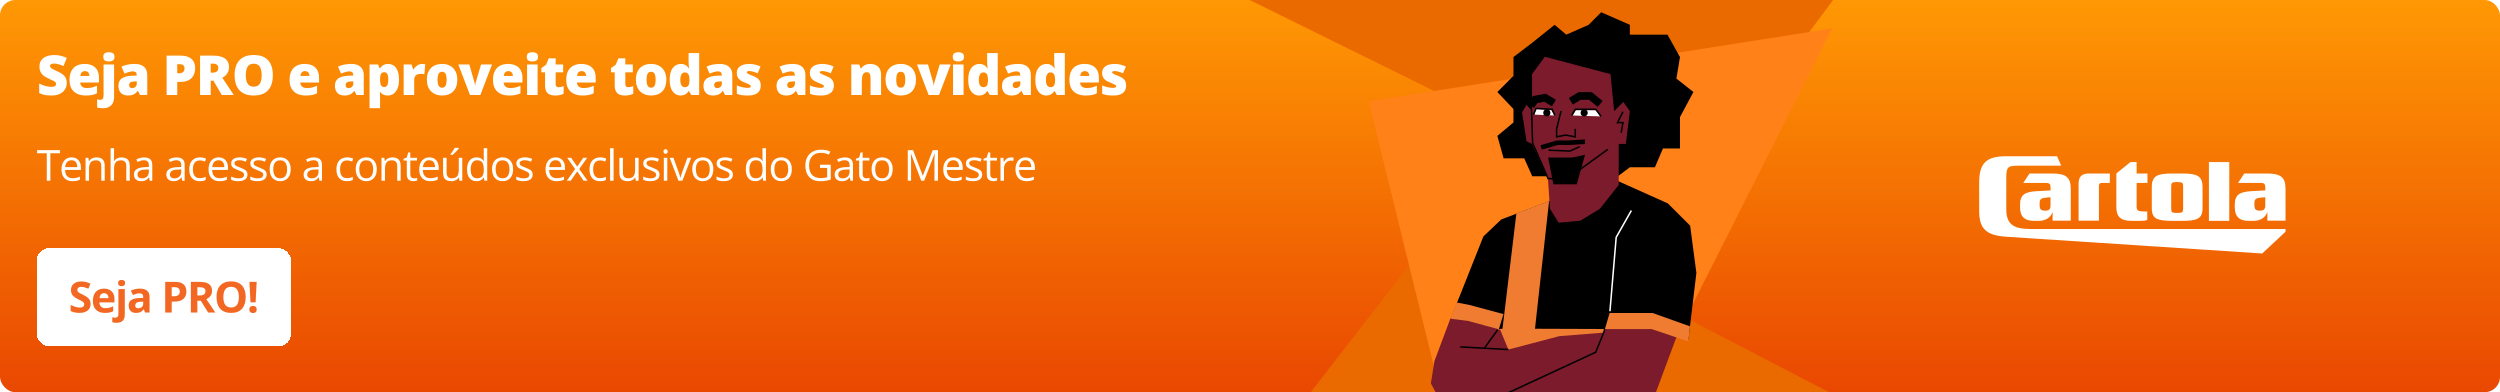
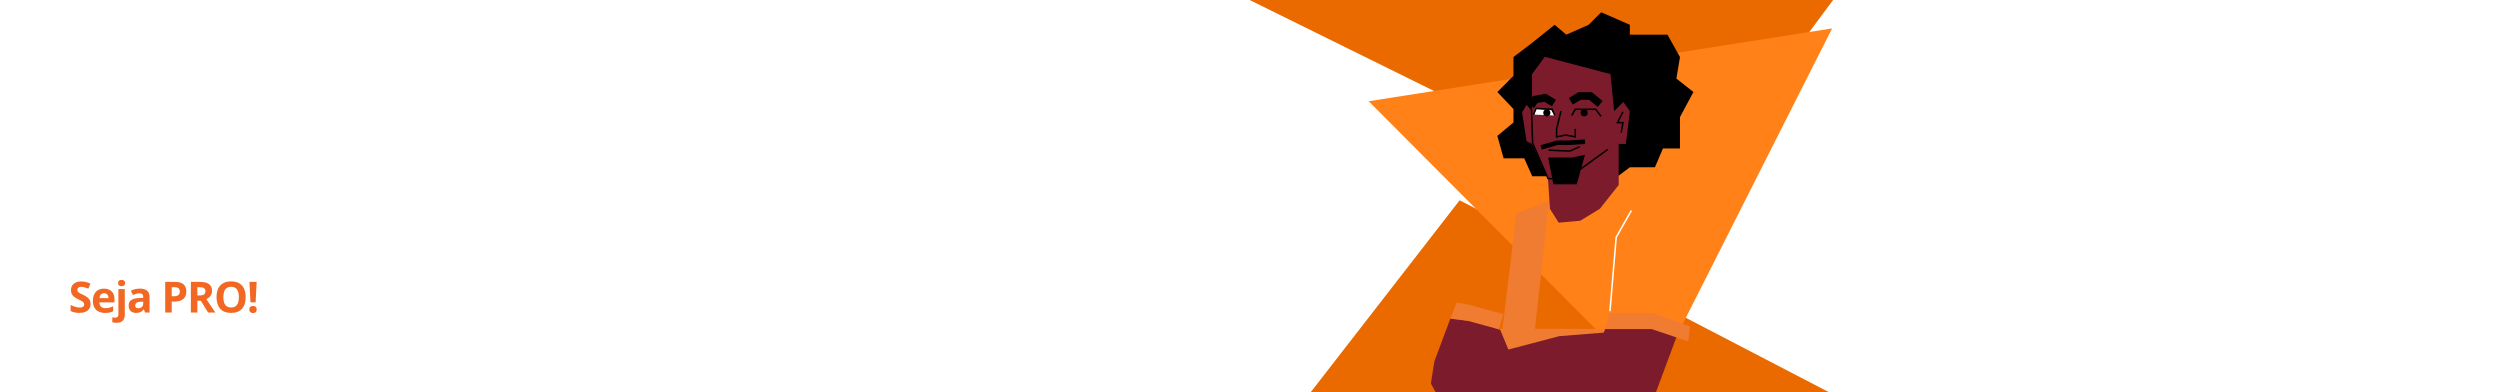
<svg xmlns="http://www.w3.org/2000/svg" width="816" height="128" viewBox="0 0 816 128" fill="none">
  <g clip-path="url(#clip0_1850_13883)">
-     <rect width="816" height="128" rx="5" fill="url(#paint0_linear_1850_13883)" />
    <path d="M680.497 482.992L308.799 281.37L476.429 65.371L715.971 189.851L680.497 482.992Z" fill="#EA6A00" />
    <path d="M346.264 -321.633L701.281 -138.543L547.225 68.757L318.541 -44.083L346.264 -321.633Z" fill="#EA6A00" />
-     <path d="M446.741 33.044L470.511 129.693L539.118 125.764L598 9.275L446.741 33.044Z" fill="#FF8117" />
-     <path d="M490.008 71.629L508.036 64.752L527.525 58.833L544.394 66.394L551.665 73.665L553.701 89.079L551.083 110.892L547.302 109.729L529.629 126.948L485.886 118.745L482.155 105.075L473.43 104.203L484.191 77.155L490.008 71.629Z" fill="black" />
+     <path d="M446.741 33.044L539.118 125.764L598 9.275L446.741 33.044Z" fill="#FF8117" />
    <path d="M501.022 107.301L505.622 65.605L494.944 69.687L490.414 107.301L488.529 107.472L486.124 117.792L490.675 117.892L490.538 126.911L494.564 127.763L501.519 128.002L501.022 117.797L542.484 117.254L547.794 107.472L501.022 107.301Z" fill="#EF7C31" />
    <path d="M523.454 108.565L524.326 106.53L529.852 104.494L539.159 103.912L547.302 109.729L539.74 130.087L530.724 133.577L524.326 132.705L510.948 134.45L488.844 129.796L484.482 131.541L478.956 130.669L471.103 132.705L467.032 125.143L468.195 117.872L473.43 103.912L482.446 105.075L489.667 107.653L492.334 114.091L508.912 109.729L523.454 108.565Z" fill="#7C1B2B" />
    <path fill-rule="evenodd" clip-rule="evenodd" d="M489.212 107.49L479.377 104.8L473.379 104.009L475.461 98.735L479.695 99.555L490.74 102.524L489.212 107.49Z" fill="#EF7C31" />
-     <path d="M476.629 113.219L492.334 114.091M488.844 107.653L484.482 113.655M488.844 129.796L520.836 114.964L523.454 108.565L525.489 101.585L527.525 77.446L532.469 68.721" stroke="black" stroke-width="0.5" />
    <path d="M525.489 101.585L527.525 77.446L532.47 68.721" stroke="white" stroke-width="0.5" />
    <path fill-rule="evenodd" clip-rule="evenodd" d="M551.053 111.439L539.078 107.407L523.839 107.407L525.377 102.161L539.395 102.161L551.615 106.522L551.053 111.439Z" fill="#EF7C31" />
    <path d="M500.129 57.523H507.435L522.631 61.618L531.983 54.598H540.165L542.796 48.456H548.348V38.22L552.732 30.03L547.179 25.643L548.348 18.624L544.257 11.312H540.165H531.983V8.095L522.631 4L518.54 8.095L511.234 11.312L507.435 8.095L500.129 13.944L493.992 18.624V24.766L488.732 30.03L493.992 35.587V39.975L488.732 44.362L490.777 51.674H497.499L500.129 57.523Z" fill="black" />
    <path d="M504.227 18.539L525.664 24.192L526.855 36.281L529.851 33.268L531.986 36.281L530.661 46.99H528.344V60.377L522.201 68.146L515.799 72.039L508.756 72.683L505.898 68.146L505.249 58.214L500.059 46.99L498.272 46.09L496.798 36.678L498.272 34.199L500.059 36.281V24.192L504.227 18.539Z" fill="#7C1B2B" />
    <path d="M529.738 36.462L527.95 40.038H529.738L529.142 43.316M524.844 48.718L511.57 58.315H505.315L500.245 46.693L499.885 35.828" stroke="black" stroke-width="0.5" />
    <path d="M512.716 33.058L515.618 31.317H519.1L522.292 33.929M507.202 33.639L504.301 31.898L501.109 32.478L499.658 34.509" stroke="black" stroke-width="2.5" />
-     <path d="M514.353 35.96L513.296 37.701L522.292 37.991L521.027 35.96H514.353Z" fill="white" />
    <path d="M506.332 35.96L507.493 37.701L500.818 37.411L501.294 35.615L506.332 35.96Z" fill="white" />
    <ellipse cx="517.069" cy="36.831" rx="1.161" ry="1.161" fill="black" />
    <circle cx="504.881" cy="36.831" r="1.161" fill="black" />
    <path d="M509.524 36.25L508.073 42.054V44.666L510.975 44.085L514.167 44.666V42.054M505.461 49.018L512.426 49.309L515.618 47.858M513.006 37.701L514.167 35.67H520.841L522.582 37.991M507.493 37.701L506.622 35.67L501.399 35.38L500.528 37.411" stroke="black" stroke-width="0.5" />
    <path d="M514.649 60.164L517.349 50.518L513.207 51.415L505.31 51.415L507.036 60.164H514.649Z" fill="black" />
    <path d="M503.042 48.113L508.286 46.587H512.101L517.349 46.255" stroke="black" stroke-width="1.5" />
    <path d="M21.791 27.098C21.791 27.795 21.615 28.457 21.264 29.084C20.912 29.705 20.364 30.209 19.62 30.596C18.882 30.982 17.927 31.176 16.755 31.176C16.169 31.176 15.653 31.149 15.208 31.097C14.769 31.044 14.358 30.959 13.977 30.842C13.597 30.719 13.201 30.561 12.791 30.367V27.273C13.488 27.625 14.191 27.895 14.9 28.082C15.609 28.264 16.251 28.355 16.825 28.355C17.171 28.355 17.452 28.314 17.669 28.231C17.892 28.149 18.056 28.038 18.161 27.898C18.267 27.751 18.319 27.584 18.319 27.396C18.319 27.174 18.24 26.986 18.082 26.834C17.93 26.676 17.684 26.512 17.344 26.342C17.004 26.172 16.556 25.961 15.999 25.709C15.524 25.486 15.094 25.258 14.707 25.023C14.326 24.789 13.998 24.523 13.723 24.224C13.453 23.919 13.245 23.564 13.099 23.16C12.952 22.756 12.879 22.278 12.879 21.727C12.879 20.901 13.081 20.21 13.485 19.653C13.896 19.091 14.464 18.669 15.19 18.388C15.923 18.106 16.767 17.966 17.722 17.966C18.56 17.966 19.312 18.06 19.98 18.247C20.654 18.435 21.258 18.648 21.791 18.889L20.727 21.569C20.177 21.317 19.635 21.118 19.102 20.972C18.568 20.819 18.073 20.743 17.616 20.743C17.317 20.743 17.071 20.781 16.878 20.857C16.69 20.928 16.55 21.024 16.456 21.148C16.368 21.27 16.324 21.411 16.324 21.569C16.324 21.769 16.4 21.947 16.553 22.105C16.711 22.264 16.972 22.436 17.335 22.624C17.704 22.806 18.205 23.043 18.838 23.336C19.465 23.617 19.998 23.922 20.438 24.25C20.877 24.572 21.211 24.962 21.439 25.419C21.674 25.87 21.791 26.43 21.791 27.098ZM27.608 20.866C28.574 20.866 29.409 21.036 30.113 21.376C30.816 21.71 31.358 22.214 31.738 22.888C32.119 23.561 32.31 24.405 32.31 25.419V26.948H26.166C26.195 27.47 26.389 27.898 26.746 28.231C27.11 28.565 27.643 28.732 28.346 28.732C28.967 28.732 29.535 28.671 30.051 28.548C30.573 28.425 31.109 28.234 31.659 27.977V30.446C31.179 30.698 30.654 30.883 30.086 31C29.518 31.117 28.8 31.176 27.933 31.176C26.931 31.176 26.034 30.997 25.243 30.64C24.452 30.282 23.828 29.729 23.371 28.979C22.92 28.229 22.695 27.265 22.695 26.087C22.695 24.892 22.9 23.91 23.31 23.143C23.72 22.369 24.294 21.798 25.032 21.429C25.771 21.054 26.629 20.866 27.608 20.866ZM27.731 23.204C27.326 23.204 26.986 23.333 26.711 23.591C26.442 23.843 26.283 24.241 26.236 24.786H29.19C29.184 24.493 29.125 24.227 29.014 23.986C28.902 23.746 28.738 23.556 28.522 23.415C28.311 23.274 28.047 23.204 27.731 23.204ZM33.547 35.324C33.272 35.324 32.956 35.301 32.598 35.254C32.235 35.213 31.936 35.163 31.702 35.105V32.424C31.889 32.477 32.062 32.515 32.22 32.538C32.378 32.567 32.557 32.582 32.756 32.582C33.038 32.582 33.281 32.482 33.486 32.283C33.697 32.09 33.802 31.691 33.802 31.088V21.042H37.239V31.809C37.239 32.406 37.121 32.972 36.887 33.505C36.653 34.044 36.266 34.48 35.727 34.815C35.188 35.154 34.461 35.324 33.547 35.324ZM33.714 18.564C33.714 17.954 33.89 17.547 34.242 17.342C34.599 17.137 35.03 17.034 35.534 17.034C36.026 17.034 36.453 17.137 36.817 17.342C37.186 17.547 37.37 17.954 37.37 18.564C37.37 19.155 37.186 19.557 36.817 19.768C36.453 19.973 36.026 20.075 35.534 20.075C35.03 20.075 34.599 19.973 34.242 19.768C33.89 19.557 33.714 19.155 33.714 18.564ZM44.048 20.866C45.308 20.866 46.293 21.18 47.002 21.807C47.711 22.428 48.065 23.315 48.065 24.47V31H45.683L45.024 29.682H44.954C44.672 30.033 44.382 30.32 44.084 30.543C43.791 30.76 43.454 30.918 43.073 31.018C42.692 31.123 42.226 31.176 41.675 31.176C41.101 31.176 40.586 31.059 40.129 30.824C39.672 30.59 39.311 30.235 39.047 29.761C38.784 29.286 38.652 28.686 38.652 27.959C38.652 26.893 39.021 26.102 39.759 25.586C40.498 25.07 41.567 24.78 42.967 24.716L44.629 24.663V24.523C44.629 24.077 44.517 23.761 44.294 23.573C44.078 23.386 43.785 23.292 43.416 23.292C43.023 23.292 42.584 23.362 42.097 23.503C41.617 23.638 41.133 23.814 40.647 24.03L39.654 21.763C40.228 21.47 40.879 21.247 41.605 21.095C42.332 20.942 43.146 20.866 44.048 20.866ZM44.646 26.553L43.855 26.588C43.222 26.611 42.777 26.723 42.519 26.922C42.267 27.115 42.141 27.394 42.141 27.757C42.141 28.097 42.232 28.349 42.414 28.513C42.595 28.671 42.836 28.75 43.134 28.75C43.55 28.75 43.905 28.618 44.198 28.355C44.497 28.091 44.646 27.748 44.646 27.326V26.553ZM58.828 18.15C60.457 18.15 61.676 18.505 62.484 19.214C63.299 19.923 63.706 20.931 63.706 22.237C63.706 22.823 63.621 23.386 63.451 23.925C63.287 24.464 63.015 24.944 62.634 25.366C62.259 25.788 61.758 26.122 61.131 26.368C60.51 26.614 59.742 26.737 58.828 26.737H57.852V31H54.381V18.15H58.828ZM58.749 20.954H57.852V23.907H58.538C58.837 23.907 59.115 23.857 59.373 23.758C59.631 23.652 59.836 23.485 59.988 23.257C60.147 23.023 60.226 22.712 60.226 22.325C60.226 21.921 60.105 21.593 59.865 21.341C59.625 21.083 59.253 20.954 58.749 20.954ZM69.514 18.15C70.68 18.15 71.65 18.294 72.423 18.581C73.197 18.862 73.777 19.284 74.163 19.847C74.556 20.409 74.752 21.109 74.752 21.947C74.752 22.469 74.664 22.943 74.489 23.371C74.313 23.799 74.061 24.183 73.733 24.523C73.41 24.856 73.024 25.149 72.573 25.401L76.317 31H72.379L69.654 26.324H68.776V31H65.304V18.15H69.514ZM69.461 20.778H68.776V23.714H69.426C69.959 23.714 70.396 23.597 70.736 23.362C71.075 23.128 71.245 22.709 71.245 22.105C71.245 21.689 71.105 21.364 70.823 21.13C70.542 20.895 70.088 20.778 69.461 20.778ZM89.059 24.558C89.059 25.548 88.939 26.45 88.699 27.265C88.464 28.073 88.095 28.77 87.591 29.356C87.087 29.942 86.44 30.394 85.649 30.71C84.858 31.02 83.912 31.176 82.81 31.176C81.732 31.176 80.797 31.02 80.006 30.71C79.221 30.394 78.574 29.945 78.064 29.365C77.554 28.779 77.176 28.079 76.93 27.265C76.684 26.45 76.561 25.542 76.561 24.54C76.561 23.204 76.781 22.044 77.22 21.06C77.665 20.069 78.351 19.305 79.277 18.766C80.203 18.221 81.386 17.948 82.828 17.948C84.292 17.948 85.482 18.221 86.396 18.766C87.316 19.311 87.99 20.078 88.417 21.068C88.845 22.059 89.059 23.222 89.059 24.558ZM80.217 24.558C80.217 25.331 80.305 25.996 80.481 26.553C80.657 27.109 80.935 27.537 81.316 27.836C81.697 28.135 82.195 28.284 82.81 28.284C83.449 28.284 83.956 28.135 84.331 27.836C84.711 27.537 84.984 27.109 85.148 26.553C85.318 25.996 85.403 25.331 85.403 24.558C85.403 23.398 85.209 22.48 84.823 21.807C84.436 21.133 83.771 20.796 82.828 20.796C82.201 20.796 81.694 20.948 81.307 21.253C80.926 21.558 80.648 21.991 80.472 22.554C80.302 23.116 80.217 23.784 80.217 24.558ZM99.435 20.866C100.402 20.866 101.237 21.036 101.94 21.376C102.643 21.71 103.185 22.214 103.566 22.888C103.947 23.561 104.137 24.405 104.137 25.419V26.948H97.994C98.023 27.47 98.217 27.898 98.574 28.231C98.937 28.565 99.471 28.732 100.174 28.732C100.795 28.732 101.363 28.671 101.879 28.548C102.4 28.425 102.936 28.234 103.487 27.977V30.446C103.007 30.698 102.482 30.883 101.914 31C101.346 31.117 100.628 31.176 99.76 31.176C98.759 31.176 97.862 30.997 97.071 30.64C96.28 30.282 95.656 29.729 95.199 28.979C94.748 28.229 94.522 27.265 94.522 26.087C94.522 24.892 94.727 23.91 95.138 23.143C95.548 22.369 96.122 21.798 96.86 21.429C97.598 21.054 98.457 20.866 99.435 20.866ZM99.558 23.204C99.154 23.204 98.814 23.333 98.539 23.591C98.269 23.843 98.111 24.241 98.064 24.786H101.017C101.012 24.493 100.953 24.227 100.842 23.986C100.73 23.746 100.566 23.556 100.349 23.415C100.138 23.274 99.875 23.204 99.558 23.204ZM114.716 20.866C115.976 20.866 116.96 21.18 117.669 21.807C118.378 22.428 118.733 23.315 118.733 24.47V31H116.351L115.692 29.682H115.621C115.34 30.033 115.05 30.32 114.751 30.543C114.458 30.76 114.121 30.918 113.74 31.018C113.36 31.123 112.894 31.176 112.343 31.176C111.769 31.176 111.253 31.059 110.796 30.824C110.339 30.59 109.979 30.235 109.715 29.761C109.451 29.286 109.32 28.686 109.32 27.959C109.32 26.893 109.689 26.102 110.427 25.586C111.165 25.07 112.235 24.78 113.635 24.716L115.296 24.663V24.523C115.296 24.077 115.185 23.761 114.962 23.573C114.745 23.386 114.452 23.292 114.083 23.292C113.691 23.292 113.251 23.362 112.765 23.503C112.284 23.638 111.801 23.814 111.315 24.03L110.321 21.763C110.896 21.47 111.546 21.247 112.273 21.095C112.999 20.942 113.814 20.866 114.716 20.866ZM115.314 26.553L114.523 26.588C113.89 26.611 113.445 26.723 113.187 26.922C112.935 27.115 112.809 27.394 112.809 27.757C112.809 28.097 112.9 28.349 113.081 28.513C113.263 28.671 113.503 28.75 113.802 28.75C114.218 28.75 114.572 28.618 114.865 28.355C115.164 28.091 115.314 27.748 115.314 27.326V26.553ZM126.703 20.866C127.804 20.866 128.668 21.309 129.295 22.193C129.922 23.072 130.236 24.341 130.236 25.999C130.236 27.13 130.078 28.082 129.761 28.855C129.445 29.623 129.011 30.203 128.46 30.596C127.915 30.982 127.294 31.176 126.597 31.176C126.128 31.176 125.73 31.117 125.402 31C125.079 30.883 124.81 30.736 124.593 30.561C124.382 30.385 124.204 30.206 124.057 30.024H123.952C123.981 30.253 124.004 30.499 124.022 30.763C124.045 31.026 124.057 31.334 124.057 31.686V35.324H120.621V21.042H123.415L123.899 22.308H124.057C124.221 22.05 124.42 21.812 124.655 21.596C124.889 21.373 125.173 21.197 125.507 21.068C125.847 20.934 126.246 20.866 126.703 20.866ZM125.411 23.564C125.077 23.564 124.813 23.644 124.62 23.802C124.426 23.96 124.286 24.2 124.198 24.523C124.116 24.839 124.069 25.234 124.057 25.709V25.981C124.057 26.509 124.098 26.954 124.18 27.317C124.262 27.675 124.403 27.947 124.602 28.135C124.801 28.316 125.077 28.407 125.428 28.407C125.715 28.407 125.955 28.325 126.149 28.161C126.342 27.997 126.489 27.736 126.588 27.379C126.688 27.021 126.738 26.55 126.738 25.964C126.738 25.091 126.623 24.473 126.395 24.109C126.172 23.746 125.844 23.564 125.411 23.564ZM137.766 20.866C137.954 20.866 138.15 20.881 138.355 20.91C138.56 20.934 138.713 20.954 138.812 20.972L138.504 24.215C138.393 24.186 138.25 24.162 138.074 24.145C137.898 24.121 137.652 24.109 137.336 24.109C137.119 24.109 136.887 24.13 136.641 24.171C136.395 24.212 136.161 24.3 135.938 24.435C135.721 24.564 135.543 24.763 135.402 25.032C135.261 25.296 135.191 25.653 135.191 26.105V31H131.754V21.042H134.312L134.848 22.633H135.015C135.197 22.305 135.428 22.009 135.71 21.745C135.997 21.476 136.316 21.262 136.668 21.104C137.025 20.945 137.391 20.866 137.766 20.866ZM149.269 25.999C149.269 26.831 149.155 27.569 148.927 28.214C148.698 28.858 148.367 29.4 147.933 29.84C147.5 30.279 146.975 30.613 146.36 30.842C145.745 31.064 145.051 31.176 144.277 31.176C143.556 31.176 142.894 31.064 142.291 30.842C141.693 30.613 141.172 30.279 140.726 29.84C140.281 29.4 139.935 28.858 139.689 28.214C139.449 27.569 139.329 26.831 139.329 25.999C139.329 24.898 139.528 23.966 139.927 23.204C140.331 22.442 140.905 21.862 141.649 21.464C142.399 21.065 143.293 20.866 144.33 20.866C145.285 20.866 146.135 21.065 146.879 21.464C147.623 21.862 148.206 22.442 148.628 23.204C149.055 23.966 149.269 24.898 149.269 25.999ZM142.818 25.999C142.818 26.567 142.868 27.048 142.968 27.44C143.067 27.827 143.225 28.123 143.442 28.328C143.665 28.527 143.955 28.627 144.312 28.627C144.67 28.627 144.954 28.527 145.165 28.328C145.376 28.123 145.528 27.827 145.622 27.44C145.721 27.048 145.771 26.567 145.771 25.999C145.771 25.431 145.721 24.956 145.622 24.575C145.528 24.194 145.373 23.907 145.156 23.714C144.945 23.52 144.658 23.424 144.295 23.424C143.773 23.424 143.395 23.641 143.161 24.074C142.932 24.508 142.818 25.149 142.818 25.999ZM153.398 31L149.602 21.042H153.188L154.875 26.931C154.893 26.983 154.922 27.118 154.963 27.335C155.01 27.552 155.033 27.754 155.033 27.941H155.095C155.095 27.742 155.115 27.552 155.156 27.37C155.197 27.189 155.229 27.048 155.253 26.948L157.02 21.042H160.597L156.8 31H153.398ZM165.824 20.866C166.791 20.866 167.626 21.036 168.329 21.376C169.032 21.71 169.574 22.214 169.955 22.888C170.336 23.561 170.527 24.405 170.527 25.419V26.948H164.383C164.412 27.47 164.606 27.898 164.963 28.231C165.326 28.565 165.86 28.732 166.563 28.732C167.184 28.732 167.752 28.671 168.268 28.548C168.789 28.425 169.325 28.234 169.876 27.977V30.446C169.396 30.698 168.871 30.883 168.303 31C167.735 31.117 167.017 31.176 166.15 31.176C165.148 31.176 164.251 30.997 163.46 30.64C162.669 30.282 162.045 29.729 161.588 28.979C161.137 28.229 160.911 27.265 160.911 26.087C160.911 24.892 161.116 23.91 161.527 23.143C161.937 22.369 162.511 21.798 163.249 21.429C163.988 21.054 164.846 20.866 165.824 20.866ZM165.947 23.204C165.543 23.204 165.203 23.333 164.928 23.591C164.658 23.843 164.5 24.241 164.453 24.786H167.406C167.401 24.493 167.342 24.227 167.231 23.986C167.119 23.746 166.955 23.556 166.738 23.415C166.528 23.274 166.264 23.204 165.947 23.204ZM175.473 21.042V31H172.037V21.042H175.473ZM173.768 17.034C174.26 17.034 174.688 17.137 175.051 17.342C175.42 17.547 175.605 17.954 175.605 18.564C175.605 19.155 175.42 19.557 175.051 19.768C174.688 19.973 174.26 20.075 173.768 20.075C173.264 20.075 172.833 19.973 172.476 19.768C172.124 19.557 171.949 19.155 171.949 18.564C171.949 17.954 172.124 17.547 172.476 17.342C172.833 17.137 173.264 17.034 173.768 17.034ZM182.3 28.46C182.611 28.46 182.895 28.428 183.153 28.363C183.411 28.299 183.68 28.217 183.962 28.117V30.622C183.587 30.786 183.188 30.918 182.766 31.018C182.35 31.123 181.817 31.176 181.167 31.176C180.522 31.176 179.954 31.076 179.462 30.877C178.969 30.672 178.586 30.32 178.31 29.822C178.041 29.318 177.906 28.618 177.906 27.722V23.617H176.702V22.22L178.231 21.139L179.119 19.047H181.369V21.042H183.812V23.617H181.369V27.493C181.369 27.815 181.451 28.059 181.615 28.223C181.779 28.381 182.007 28.46 182.3 28.46ZM189.734 20.866C190.701 20.866 191.536 21.036 192.239 21.376C192.942 21.71 193.484 22.214 193.865 22.888C194.246 23.561 194.436 24.405 194.436 25.419V26.948H188.293C188.322 27.47 188.515 27.898 188.873 28.231C189.236 28.565 189.769 28.732 190.472 28.732C191.094 28.732 191.662 28.671 192.178 28.548C192.699 28.425 193.235 28.234 193.786 27.977V30.446C193.305 30.698 192.781 30.883 192.213 31C191.644 31.117 190.927 31.176 190.059 31.176C189.057 31.176 188.161 30.997 187.37 30.64C186.579 30.282 185.955 29.729 185.498 28.979C185.047 28.229 184.821 27.265 184.821 26.087C184.821 24.892 185.026 23.91 185.436 23.143C185.846 22.369 186.421 21.798 187.159 21.429C187.897 21.054 188.756 20.866 189.734 20.866ZM189.857 23.204C189.453 23.204 189.113 23.333 188.838 23.591C188.568 23.843 188.41 24.241 188.363 24.786H191.316C191.31 24.493 191.252 24.227 191.14 23.986C191.029 23.746 190.865 23.556 190.648 23.415C190.437 23.274 190.174 23.204 189.857 23.204ZM205.032 28.46C205.343 28.46 205.627 28.428 205.885 28.363C206.143 28.299 206.412 28.217 206.694 28.117V30.622C206.319 30.786 205.92 30.918 205.498 31.018C205.082 31.123 204.549 31.176 203.899 31.176C203.254 31.176 202.686 31.076 202.194 30.877C201.701 30.672 201.318 30.32 201.042 29.822C200.773 29.318 200.638 28.618 200.638 27.722V23.617H199.434V22.22L200.963 21.139L201.851 19.047H204.101V21.042H206.544V23.617H204.101V27.493C204.101 27.815 204.183 28.059 204.347 28.223C204.511 28.381 204.739 28.46 205.032 28.46ZM217.494 25.999C217.494 26.831 217.379 27.569 217.151 28.214C216.922 28.858 216.591 29.4 216.158 29.84C215.724 30.279 215.2 30.613 214.584 30.842C213.969 31.064 213.275 31.176 212.501 31.176C211.781 31.176 211.119 31.064 210.515 30.842C209.917 30.613 209.396 30.279 208.951 29.84C208.505 29.4 208.16 28.858 207.913 28.214C207.673 27.569 207.553 26.831 207.553 25.999C207.553 24.898 207.752 23.966 208.151 23.204C208.555 22.442 209.129 21.862 209.873 21.464C210.623 21.065 211.517 20.866 212.554 20.866C213.509 20.866 214.359 21.065 215.103 21.464C215.847 21.862 216.43 22.442 216.852 23.204C217.28 23.966 217.494 24.898 217.494 25.999ZM211.042 25.999C211.042 26.567 211.092 27.048 211.192 27.44C211.291 27.827 211.45 28.123 211.666 28.328C211.889 28.527 212.179 28.627 212.537 28.627C212.894 28.627 213.178 28.527 213.389 28.328C213.6 28.123 213.752 27.827 213.846 27.44C213.946 27.048 213.996 26.567 213.996 25.999C213.996 25.431 213.946 24.956 213.846 24.575C213.752 24.194 213.597 23.907 213.38 23.714C213.169 23.52 212.882 23.424 212.519 23.424C211.997 23.424 211.62 23.641 211.385 24.074C211.157 24.508 211.042 25.149 211.042 25.999ZM222.106 31.176C221.081 31.176 220.237 30.739 219.575 29.866C218.913 28.993 218.582 27.716 218.582 26.034C218.582 24.335 218.921 23.049 219.601 22.176C220.281 21.303 221.16 20.866 222.238 20.866C222.683 20.866 223.067 20.931 223.389 21.06C223.712 21.189 223.99 21.364 224.224 21.587C224.464 21.804 224.672 22.05 224.848 22.325H224.919C224.878 22.073 224.839 21.727 224.804 21.288C224.769 20.843 224.752 20.409 224.752 19.987V17.324H228.214V31H225.622L224.883 29.743H224.752C224.593 30.007 224.394 30.247 224.154 30.464C223.92 30.681 223.632 30.854 223.293 30.982C222.959 31.111 222.563 31.176 222.106 31.176ZM223.512 28.46C224.063 28.46 224.45 28.287 224.672 27.941C224.901 27.59 225.024 27.057 225.042 26.342V26.069C225.042 25.284 224.93 24.684 224.708 24.268C224.491 23.846 224.081 23.635 223.477 23.635C223.067 23.635 222.727 23.834 222.458 24.232C222.188 24.631 222.053 25.249 222.053 26.087C222.053 26.913 222.188 27.517 222.458 27.898C222.733 28.273 223.085 28.46 223.512 28.46ZM235.007 20.866C236.266 20.866 237.251 21.18 237.96 21.807C238.669 22.428 239.023 23.315 239.023 24.47V31H236.641L235.982 29.682H235.912C235.631 30.033 235.341 30.32 235.042 30.543C234.749 30.76 234.412 30.918 234.031 31.018C233.65 31.123 233.184 31.176 232.634 31.176C232.059 31.176 231.544 31.059 231.087 30.824C230.63 30.59 230.269 30.235 230.006 29.761C229.742 29.286 229.61 28.686 229.61 27.959C229.61 26.893 229.979 26.102 230.718 25.586C231.456 25.07 232.525 24.78 233.926 24.716L235.587 24.663V24.523C235.587 24.077 235.475 23.761 235.253 23.573C235.036 23.386 234.743 23.292 234.374 23.292C233.981 23.292 233.542 23.362 233.055 23.503C232.575 23.638 232.092 23.814 231.605 24.03L230.612 21.763C231.186 21.47 231.837 21.247 232.563 21.095C233.29 20.942 234.104 20.866 235.007 20.866ZM235.604 26.553L234.813 26.588C234.18 26.611 233.735 26.723 233.477 26.922C233.225 27.115 233.099 27.394 233.099 27.757C233.099 28.097 233.19 28.349 233.372 28.513C233.554 28.671 233.794 28.75 234.093 28.75C234.509 28.75 234.863 28.618 235.156 28.355C235.455 28.091 235.604 27.748 235.604 27.326V26.553ZM248.312 27.941C248.312 28.574 248.171 29.134 247.89 29.62C247.608 30.106 247.157 30.487 246.536 30.763C245.921 31.038 245.109 31.176 244.102 31.176C243.393 31.176 242.757 31.138 242.194 31.061C241.638 30.985 241.072 30.839 240.498 30.622V27.871C241.125 28.158 241.764 28.366 242.414 28.495C243.064 28.618 243.577 28.68 243.952 28.68C244.339 28.68 244.62 28.639 244.796 28.557C244.978 28.469 245.068 28.34 245.068 28.17C245.068 28.023 245.007 27.9 244.884 27.801C244.767 27.695 244.553 27.575 244.242 27.44C243.938 27.306 243.507 27.124 242.95 26.895C242.399 26.667 241.939 26.418 241.57 26.148C241.207 25.879 240.935 25.557 240.753 25.182C240.571 24.807 240.48 24.347 240.48 23.802C240.48 22.829 240.855 22.097 241.605 21.605C242.355 21.112 243.349 20.866 244.585 20.866C245.241 20.866 245.859 20.939 246.439 21.086C247.02 21.227 247.62 21.435 248.241 21.71L247.301 23.925C246.809 23.702 246.311 23.523 245.807 23.389C245.303 23.254 244.901 23.186 244.603 23.186C244.333 23.186 244.125 23.222 243.979 23.292C243.832 23.362 243.759 23.465 243.759 23.6C243.759 23.723 243.809 23.831 243.908 23.925C244.014 24.019 244.21 24.127 244.497 24.25C244.784 24.373 245.203 24.546 245.754 24.769C246.334 25.003 246.812 25.255 247.187 25.524C247.567 25.788 247.849 26.11 248.03 26.491C248.218 26.872 248.312 27.355 248.312 27.941ZM258.864 20.866C260.123 20.866 261.108 21.18 261.817 21.807C262.526 22.428 262.88 23.315 262.88 24.47V31H260.498L259.839 29.682H259.769C259.488 30.033 259.198 30.32 258.899 30.543C258.606 30.76 258.269 30.918 257.888 31.018C257.507 31.123 257.041 31.176 256.491 31.176C255.916 31.176 255.401 31.059 254.944 30.824C254.487 30.59 254.126 30.235 253.863 29.761C253.599 29.286 253.467 28.686 253.467 27.959C253.467 26.893 253.836 26.102 254.575 25.586C255.313 25.07 256.382 24.78 257.783 24.716L259.444 24.663V24.523C259.444 24.077 259.332 23.761 259.11 23.573C258.893 23.386 258.6 23.292 258.231 23.292C257.838 23.292 257.399 23.362 256.913 23.503C256.432 23.638 255.949 23.814 255.462 24.03L254.469 21.763C255.043 21.47 255.694 21.247 256.42 21.095C257.147 20.942 257.961 20.866 258.864 20.866ZM259.461 26.553L258.67 26.588C258.038 26.611 257.592 26.723 257.334 26.922C257.082 27.115 256.956 27.394 256.956 27.757C256.956 28.097 257.047 28.349 257.229 28.513C257.411 28.671 257.651 28.75 257.95 28.75C258.366 28.75 258.72 28.618 259.013 28.355C259.312 28.091 259.461 27.748 259.461 27.326V26.553ZM272.169 27.941C272.169 28.574 272.028 29.134 271.747 29.62C271.465 30.106 271.014 30.487 270.393 30.763C269.778 31.038 268.966 31.176 267.959 31.176C267.25 31.176 266.614 31.138 266.051 31.061C265.495 30.985 264.929 30.839 264.355 30.622V27.871C264.982 28.158 265.621 28.366 266.271 28.495C266.921 28.618 267.434 28.68 267.809 28.68C268.196 28.68 268.477 28.639 268.653 28.557C268.835 28.469 268.925 28.34 268.925 28.17C268.925 28.023 268.864 27.9 268.741 27.801C268.624 27.695 268.41 27.575 268.099 27.44C267.795 27.306 267.364 27.124 266.807 26.895C266.256 26.667 265.796 26.418 265.427 26.148C265.064 25.879 264.792 25.557 264.61 25.182C264.428 24.807 264.337 24.347 264.337 23.802C264.337 22.829 264.712 22.097 265.462 21.605C266.212 21.112 267.206 20.866 268.442 20.866C269.098 20.866 269.716 20.939 270.296 21.086C270.877 21.227 271.477 21.435 272.098 21.71L271.158 23.925C270.666 23.702 270.168 23.523 269.664 23.389C269.16 23.254 268.758 23.186 268.46 23.186C268.19 23.186 267.982 23.222 267.836 23.292C267.689 23.362 267.616 23.465 267.616 23.6C267.616 23.723 267.666 23.831 267.765 23.925C267.871 24.019 268.067 24.127 268.354 24.25C268.641 24.373 269.06 24.546 269.611 24.769C270.191 25.003 270.669 25.255 271.044 25.524C271.424 25.788 271.706 26.11 271.887 26.491C272.075 26.872 272.169 27.355 272.169 27.941ZM284.092 20.866C285.117 20.866 285.955 21.156 286.605 21.736C287.256 22.316 287.581 23.245 287.581 24.523V31H284.145V25.568C284.145 24.906 284.048 24.408 283.854 24.074C283.667 23.734 283.362 23.564 282.94 23.564C282.29 23.564 281.854 23.831 281.631 24.364C281.408 24.892 281.297 25.65 281.297 26.641V31H277.86V21.042H280.453L280.919 22.36H281.051C281.262 22.044 281.514 21.774 281.807 21.552C282.1 21.329 282.437 21.159 282.817 21.042C283.198 20.925 283.623 20.866 284.092 20.866ZM298.979 25.999C298.979 26.831 298.864 27.569 298.636 28.214C298.407 28.858 298.076 29.4 297.643 29.84C297.209 30.279 296.685 30.613 296.07 30.842C295.454 31.064 294.76 31.176 293.987 31.176C293.266 31.176 292.604 31.064 292 30.842C291.403 30.613 290.881 30.279 290.436 29.84C289.99 29.4 289.645 28.858 289.399 28.214C289.158 27.569 289.038 26.831 289.038 25.999C289.038 24.898 289.237 23.966 289.636 23.204C290.04 22.442 290.614 21.862 291.359 21.464C292.109 21.065 293.002 20.866 294.039 20.866C294.994 20.866 295.844 21.065 296.588 21.464C297.332 21.862 297.915 22.442 298.337 23.204C298.765 23.966 298.979 24.898 298.979 25.999ZM292.528 25.999C292.528 26.567 292.577 27.048 292.677 27.44C292.777 27.827 292.935 28.123 293.152 28.328C293.374 28.527 293.664 28.627 294.022 28.627C294.379 28.627 294.663 28.527 294.874 28.328C295.085 28.123 295.237 27.827 295.331 27.44C295.431 27.048 295.481 26.567 295.481 25.999C295.481 25.431 295.431 24.956 295.331 24.575C295.237 24.194 295.082 23.907 294.865 23.714C294.654 23.52 294.367 23.424 294.004 23.424C293.483 23.424 293.105 23.641 292.87 24.074C292.642 24.508 292.528 25.149 292.528 25.999ZM303.108 31L299.311 21.042H302.897L304.584 26.931C304.602 26.983 304.631 27.118 304.672 27.335C304.719 27.552 304.743 27.754 304.743 27.941H304.804C304.804 27.742 304.825 27.552 304.866 27.37C304.907 27.189 304.939 27.048 304.962 26.948L306.729 21.042H310.306L306.509 31H303.108ZM314.505 21.042V31H311.069V21.042H314.505ZM312.8 17.034C313.293 17.034 313.72 17.137 314.084 17.342C314.453 17.547 314.637 17.954 314.637 18.564C314.637 19.155 314.453 19.557 314.084 19.768C313.72 19.973 313.293 20.075 312.8 20.075C312.296 20.075 311.866 19.973 311.508 19.768C311.157 19.557 310.981 19.155 310.981 18.564C310.981 17.954 311.157 17.547 311.508 17.342C311.866 17.137 312.296 17.034 312.8 17.034ZM319.549 31.176C318.523 31.176 317.68 30.739 317.017 29.866C316.355 28.993 316.024 27.716 316.024 26.034C316.024 24.335 316.364 23.049 317.044 22.176C317.723 21.303 318.602 20.866 319.68 20.866C320.126 20.866 320.51 20.931 320.832 21.06C321.154 21.189 321.432 21.364 321.667 21.587C321.907 21.804 322.115 22.05 322.291 22.325H322.361C322.32 22.073 322.282 21.727 322.247 21.288C322.212 20.843 322.194 20.409 322.194 19.987V17.324H325.657V31H323.064L322.326 29.743H322.194C322.036 30.007 321.837 30.247 321.596 30.464C321.362 30.681 321.075 30.854 320.735 30.982C320.401 31.111 320.006 31.176 319.549 31.176ZM320.955 28.46C321.506 28.46 321.892 28.287 322.115 27.941C322.344 27.59 322.467 27.057 322.484 26.342V26.069C322.484 25.284 322.373 24.684 322.15 24.268C321.933 23.846 321.523 23.635 320.92 23.635C320.51 23.635 320.17 23.834 319.9 24.232C319.631 24.631 319.496 25.249 319.496 26.087C319.496 26.913 319.631 27.517 319.9 27.898C320.176 28.273 320.527 28.46 320.955 28.46ZM332.449 20.866C333.709 20.866 334.693 21.18 335.402 21.807C336.111 22.428 336.466 23.315 336.466 24.47V31H334.084L333.425 29.682H333.354C333.073 30.033 332.783 30.32 332.484 30.543C332.191 30.76 331.854 30.918 331.474 31.018C331.093 31.123 330.627 31.176 330.076 31.176C329.502 31.176 328.986 31.059 328.529 30.824C328.072 30.59 327.712 30.235 327.448 29.761C327.185 29.286 327.053 28.686 327.053 27.959C327.053 26.893 327.422 26.102 328.16 25.586C328.898 25.07 329.968 24.78 331.368 24.716L333.029 24.663V24.523C333.029 24.077 332.918 23.761 332.695 23.573C332.479 23.386 332.186 23.292 331.816 23.292C331.424 23.292 330.984 23.362 330.498 23.503C330.018 23.638 329.534 23.814 329.048 24.03L328.055 21.763C328.629 21.47 329.279 21.247 330.006 21.095C330.732 20.942 331.547 20.866 332.449 20.866ZM333.047 26.553L332.256 26.588C331.623 26.611 331.178 26.723 330.92 26.922C330.668 27.115 330.542 27.394 330.542 27.757C330.542 28.097 330.633 28.349 330.814 28.513C330.996 28.671 331.236 28.75 331.535 28.75C331.951 28.75 332.306 28.618 332.599 28.355C332.897 28.091 333.047 27.748 333.047 27.326V26.553ZM341.447 31.176C340.422 31.176 339.578 30.739 338.916 29.866C338.254 28.993 337.923 27.716 337.923 26.034C337.923 24.335 338.263 23.049 338.943 22.176C339.622 21.303 340.501 20.866 341.579 20.866C342.025 20.866 342.408 20.931 342.731 21.06C343.053 21.189 343.331 21.364 343.566 21.587C343.806 21.804 344.014 22.05 344.19 22.325H344.26C344.219 22.073 344.181 21.727 344.146 21.288C344.111 20.843 344.093 20.409 344.093 19.987V17.324H347.556V31H344.963L344.225 29.743H344.093C343.935 30.007 343.736 30.247 343.495 30.464C343.261 30.681 342.974 30.854 342.634 30.982C342.3 31.111 341.904 31.176 341.447 31.176ZM342.854 28.46C343.404 28.46 343.791 28.287 344.014 27.941C344.242 27.59 344.365 27.057 344.383 26.342V26.069C344.383 25.284 344.272 24.684 344.049 24.268C343.832 23.846 343.422 23.635 342.819 23.635C342.408 23.635 342.069 23.834 341.799 24.232C341.529 24.631 341.395 25.249 341.395 26.087C341.395 26.913 341.529 27.517 341.799 27.898C342.074 28.273 342.426 28.46 342.854 28.46ZM353.97 20.866C354.937 20.866 355.772 21.036 356.475 21.376C357.178 21.71 357.72 22.214 358.101 22.888C358.482 23.561 358.672 24.405 358.672 25.419V26.948H352.529C352.558 27.47 352.751 27.898 353.109 28.231C353.472 28.565 354.005 28.732 354.708 28.732C355.329 28.732 355.898 28.671 356.413 28.548C356.935 28.425 357.471 28.234 358.022 27.977V30.446C357.541 30.698 357.017 30.883 356.449 31C355.88 31.117 355.163 31.176 354.295 31.176C353.293 31.176 352.397 30.997 351.606 30.64C350.815 30.282 350.191 29.729 349.734 28.979C349.283 28.229 349.057 27.265 349.057 26.087C349.057 24.892 349.262 23.91 349.672 23.143C350.082 22.369 350.657 21.798 351.395 21.429C352.133 21.054 352.992 20.866 353.97 20.866ZM354.093 23.204C353.689 23.204 353.349 23.333 353.074 23.591C352.804 23.843 352.646 24.241 352.599 24.786H355.552C355.546 24.493 355.488 24.227 355.376 23.986C355.265 23.746 355.101 23.556 354.884 23.415C354.673 23.274 354.41 23.204 354.093 23.204ZM367.565 27.941C367.565 28.574 367.424 29.134 367.143 29.62C366.862 30.106 366.411 30.487 365.79 30.763C365.174 31.038 364.363 31.176 363.355 31.176C362.646 31.176 362.01 31.138 361.448 31.061C360.891 30.985 360.326 30.839 359.752 30.622V27.871C360.379 28.158 361.017 28.366 361.668 28.495C362.318 28.618 362.831 28.68 363.206 28.68C363.592 28.68 363.874 28.639 364.049 28.557C364.231 28.469 364.322 28.34 364.322 28.17C364.322 28.023 364.26 27.9 364.137 27.801C364.02 27.695 363.806 27.575 363.496 27.44C363.191 27.306 362.76 27.124 362.204 26.895C361.653 26.667 361.193 26.418 360.824 26.148C360.461 25.879 360.188 25.557 360.006 25.182C359.825 24.807 359.734 24.347 359.734 23.802C359.734 22.829 360.109 22.097 360.859 21.605C361.609 21.112 362.602 20.866 363.838 20.866C364.495 20.866 365.113 20.939 365.693 21.086C366.273 21.227 366.874 21.435 367.495 21.71L366.554 23.925C366.062 23.702 365.564 23.523 365.06 23.389C364.556 23.254 364.155 23.186 363.856 23.186C363.587 23.186 363.379 23.222 363.232 23.292C363.086 23.362 363.012 23.465 363.012 23.6C363.012 23.723 363.062 23.831 363.162 23.925C363.267 24.019 363.463 24.127 363.751 24.25C364.038 24.373 364.457 24.546 365.007 24.769C365.587 25.003 366.065 25.255 366.44 25.524C366.821 25.788 367.102 26.11 367.284 26.491C367.471 26.872 367.565 27.355 367.565 27.941Z" fill="white" />
    <path d="M16.436 59H15.268V50.031H12.123V49.006H19.567V50.031H16.436V59ZM23.372 51.371C24.01 51.371 24.557 51.512 25.013 51.795C25.468 52.078 25.817 52.474 26.058 52.984C26.3 53.49 26.421 54.083 26.421 54.762V55.466H21.246C21.26 56.345 21.478 57.015 21.902 57.476C22.326 57.936 22.923 58.166 23.693 58.166C24.167 58.166 24.587 58.123 24.951 58.036C25.316 57.95 25.694 57.822 26.086 57.653V58.651C25.708 58.82 25.332 58.943 24.958 59.02C24.589 59.098 24.151 59.137 23.645 59.137C22.925 59.137 22.297 58.991 21.759 58.699C21.226 58.403 20.811 57.97 20.515 57.4C20.218 56.831 20.07 56.133 20.07 55.309C20.07 54.502 20.205 53.805 20.474 53.217C20.747 52.624 21.13 52.169 21.622 51.85C22.119 51.531 22.702 51.371 23.372 51.371ZM23.358 52.301C22.752 52.301 22.269 52.499 21.909 52.895C21.549 53.292 21.335 53.846 21.267 54.557H25.231C25.227 54.11 25.156 53.718 25.02 53.381C24.887 53.039 24.684 52.775 24.411 52.588C24.138 52.397 23.787 52.301 23.358 52.301ZM31.476 51.371C32.365 51.371 33.037 51.59 33.493 52.027C33.949 52.46 34.177 53.158 34.177 54.119V59H33.056V54.194C33.056 53.57 32.912 53.103 32.625 52.793C32.342 52.483 31.907 52.328 31.319 52.328C30.49 52.328 29.906 52.563 29.569 53.032C29.232 53.502 29.063 54.183 29.063 55.076V59H27.929V51.508H28.845L29.015 52.588H29.077C29.236 52.324 29.439 52.102 29.685 51.925C29.931 51.742 30.207 51.606 30.512 51.515C30.818 51.419 31.139 51.371 31.476 51.371ZM37.229 48.363V51.542C37.229 51.724 37.225 51.909 37.216 52.096C37.206 52.278 37.191 52.447 37.168 52.602H37.243C37.398 52.337 37.594 52.116 37.831 51.938C38.072 51.756 38.346 51.62 38.651 51.528C38.956 51.433 39.28 51.385 39.622 51.385C40.223 51.385 40.725 51.48 41.126 51.672C41.531 51.863 41.834 52.16 42.035 52.56C42.24 52.962 42.343 53.481 42.343 54.119V59H41.221V54.194C41.221 53.57 41.078 53.103 40.791 52.793C40.508 52.483 40.073 52.328 39.485 52.328C38.929 52.328 38.485 52.435 38.152 52.649C37.824 52.859 37.587 53.169 37.441 53.579C37.3 53.989 37.229 54.491 37.229 55.083V59H36.094V48.363H37.229ZM47.063 51.385C47.956 51.385 48.62 51.585 49.052 51.986C49.485 52.387 49.702 53.028 49.702 53.907V59H48.875L48.656 57.893H48.601C48.392 58.166 48.173 58.396 47.945 58.583C47.717 58.765 47.453 58.904 47.152 59C46.856 59.091 46.491 59.137 46.058 59.137C45.603 59.137 45.197 59.057 44.842 58.898C44.491 58.738 44.213 58.496 44.008 58.173C43.807 57.849 43.707 57.439 43.707 56.942C43.707 56.195 44.003 55.621 44.595 55.22C45.188 54.819 46.09 54.6 47.302 54.563L48.594 54.509V54.051C48.594 53.404 48.455 52.95 48.177 52.69C47.899 52.431 47.508 52.301 47.002 52.301C46.61 52.301 46.236 52.358 45.88 52.472C45.525 52.586 45.188 52.72 44.869 52.875L44.52 52.014C44.857 51.84 45.245 51.692 45.682 51.569C46.12 51.446 46.58 51.385 47.063 51.385ZM48.581 55.309L47.439 55.356C46.505 55.393 45.846 55.546 45.464 55.815C45.081 56.083 44.889 56.464 44.889 56.956C44.889 57.384 45.019 57.701 45.279 57.906C45.539 58.111 45.883 58.214 46.311 58.214C46.977 58.214 47.521 58.029 47.945 57.66C48.369 57.291 48.581 56.737 48.581 55.999V55.309ZM57.639 51.385C58.532 51.385 59.196 51.585 59.628 51.986C60.061 52.387 60.278 53.028 60.278 53.907V59H59.451L59.232 57.893H59.177C58.968 58.166 58.749 58.396 58.521 58.583C58.293 58.765 58.029 58.904 57.728 59C57.432 59.091 57.067 59.137 56.634 59.137C56.179 59.137 55.773 59.057 55.417 58.898C55.067 58.738 54.789 58.496 54.584 58.173C54.383 57.849 54.283 57.439 54.283 56.942C54.283 56.195 54.579 55.621 55.171 55.22C55.764 54.819 56.666 54.6 57.878 54.563L59.17 54.509V54.051C59.17 53.404 59.031 52.95 58.753 52.69C58.475 52.431 58.084 52.301 57.578 52.301C57.186 52.301 56.812 52.358 56.457 52.472C56.101 52.586 55.764 52.72 55.445 52.875L55.096 52.014C55.434 51.84 55.821 51.692 56.258 51.569C56.696 51.446 57.156 51.385 57.639 51.385ZM59.157 55.309L58.015 55.356C57.081 55.393 56.422 55.546 56.04 55.815C55.657 56.083 55.465 56.464 55.465 56.956C55.465 57.384 55.595 57.701 55.855 57.906C56.115 58.111 56.459 58.214 56.887 58.214C57.553 58.214 58.097 58.029 58.521 57.66C58.945 57.291 59.157 56.737 59.157 55.999V55.309ZM65.197 59.137C64.522 59.137 63.928 58.998 63.413 58.72C62.898 58.442 62.496 58.018 62.209 57.448C61.922 56.879 61.779 56.161 61.779 55.295C61.779 54.388 61.929 53.648 62.23 53.073C62.535 52.495 62.955 52.066 63.488 51.788C64.021 51.51 64.627 51.371 65.306 51.371C65.68 51.371 66.04 51.41 66.386 51.487C66.737 51.56 67.024 51.654 67.248 51.768L66.906 52.718C66.678 52.627 66.413 52.545 66.113 52.472C65.817 52.399 65.538 52.362 65.279 52.362C64.759 52.362 64.326 52.474 63.98 52.697C63.638 52.921 63.381 53.249 63.208 53.682C63.039 54.115 62.955 54.648 62.955 55.281C62.955 55.887 63.037 56.405 63.201 56.833C63.369 57.261 63.618 57.59 63.946 57.817C64.278 58.041 64.693 58.152 65.19 58.152C65.586 58.152 65.944 58.111 66.263 58.029C66.582 57.943 66.871 57.842 67.131 57.728V58.74C66.881 58.868 66.6 58.966 66.29 59.034C65.985 59.102 65.621 59.137 65.197 59.137ZM71.373 51.371C72.011 51.371 72.558 51.512 73.014 51.795C73.47 52.078 73.818 52.474 74.06 52.984C74.302 53.49 74.422 54.083 74.422 54.762V55.466H69.247C69.261 56.345 69.48 57.015 69.904 57.476C70.328 57.936 70.924 58.166 71.695 58.166C72.169 58.166 72.588 58.123 72.953 58.036C73.317 57.95 73.695 57.822 74.087 57.653V58.651C73.709 58.82 73.333 58.943 72.959 59.02C72.59 59.098 72.153 59.137 71.647 59.137C70.927 59.137 70.298 58.991 69.76 58.699C69.227 58.403 68.812 57.97 68.516 57.4C68.22 56.831 68.072 56.133 68.072 55.309C68.072 54.502 68.206 53.805 68.475 53.217C68.748 52.624 69.131 52.169 69.623 51.85C70.12 51.531 70.704 51.371 71.373 51.371ZM71.36 52.301C70.754 52.301 70.27 52.499 69.91 52.895C69.55 53.292 69.336 53.846 69.268 54.557H73.233C73.228 54.11 73.158 53.718 73.021 53.381C72.889 53.039 72.686 52.775 72.412 52.588C72.139 52.397 71.788 52.301 71.36 52.301ZM80.777 56.949C80.777 57.428 80.656 57.831 80.414 58.159C80.177 58.483 79.836 58.727 79.389 58.891C78.947 59.055 78.418 59.137 77.803 59.137C77.279 59.137 76.826 59.096 76.443 59.014C76.06 58.932 75.725 58.815 75.438 58.665V57.619C75.743 57.77 76.108 57.906 76.531 58.029C76.955 58.152 77.388 58.214 77.83 58.214C78.478 58.214 78.947 58.109 79.239 57.899C79.53 57.69 79.676 57.405 79.676 57.045C79.676 56.84 79.617 56.66 79.498 56.505C79.384 56.345 79.191 56.193 78.917 56.047C78.644 55.897 78.266 55.732 77.782 55.555C77.304 55.372 76.889 55.192 76.538 55.015C76.192 54.832 75.923 54.611 75.732 54.352C75.545 54.092 75.451 53.755 75.451 53.34C75.451 52.706 75.707 52.221 76.217 51.884C76.732 51.542 77.406 51.371 78.24 51.371C78.692 51.371 79.113 51.417 79.505 51.508C79.902 51.594 80.271 51.713 80.613 51.863L80.23 52.773C79.92 52.64 79.59 52.529 79.239 52.438C78.888 52.346 78.53 52.301 78.165 52.301C77.641 52.301 77.238 52.387 76.955 52.56C76.677 52.734 76.538 52.971 76.538 53.272C76.538 53.504 76.602 53.695 76.73 53.846C76.862 53.996 77.072 54.137 77.359 54.27C77.646 54.402 78.024 54.557 78.493 54.734C78.963 54.908 79.368 55.088 79.71 55.274C80.052 55.457 80.314 55.68 80.496 55.944C80.683 56.204 80.777 56.539 80.777 56.949ZM87.028 56.949C87.028 57.428 86.908 57.831 86.666 58.159C86.429 58.483 86.087 58.727 85.641 58.891C85.199 59.055 84.67 59.137 84.055 59.137C83.531 59.137 83.077 59.096 82.695 59.014C82.312 58.932 81.977 58.815 81.69 58.665V57.619C81.995 57.77 82.36 57.906 82.783 58.029C83.207 58.152 83.64 58.214 84.082 58.214C84.729 58.214 85.199 58.109 85.49 57.899C85.782 57.69 85.928 57.405 85.928 57.045C85.928 56.84 85.869 56.66 85.75 56.505C85.636 56.345 85.443 56.193 85.169 56.047C84.896 55.897 84.517 55.732 84.034 55.555C83.556 55.372 83.141 55.192 82.79 55.015C82.444 54.832 82.175 54.611 81.984 54.352C81.797 54.092 81.703 53.755 81.703 53.34C81.703 52.706 81.959 52.221 82.469 51.884C82.984 51.542 83.658 51.371 84.492 51.371C84.944 51.371 85.365 51.417 85.757 51.508C86.153 51.594 86.523 51.713 86.865 51.863L86.482 52.773C86.172 52.64 85.841 52.529 85.49 52.438C85.139 52.346 84.782 52.301 84.417 52.301C83.893 52.301 83.49 52.387 83.207 52.56C82.929 52.734 82.79 52.971 82.79 53.272C82.79 53.504 82.854 53.695 82.982 53.846C83.114 53.996 83.323 54.137 83.611 54.27C83.898 54.402 84.276 54.557 84.745 54.734C85.215 54.908 85.62 55.088 85.962 55.274C86.304 55.457 86.566 55.68 86.748 55.944C86.935 56.204 87.028 56.539 87.028 56.949ZM94.894 55.24C94.894 55.855 94.814 56.405 94.654 56.888C94.495 57.371 94.265 57.779 93.964 58.111C93.663 58.444 93.299 58.699 92.87 58.877C92.446 59.05 91.966 59.137 91.428 59.137C90.927 59.137 90.466 59.05 90.047 58.877C89.632 58.699 89.272 58.444 88.967 58.111C88.666 57.779 88.431 57.371 88.263 56.888C88.099 56.405 88.017 55.855 88.017 55.24C88.017 54.42 88.156 53.723 88.434 53.148C88.712 52.57 89.108 52.13 89.623 51.829C90.143 51.524 90.76 51.371 91.476 51.371C92.159 51.371 92.756 51.524 93.267 51.829C93.782 52.134 94.18 52.577 94.463 53.155C94.75 53.73 94.894 54.425 94.894 55.24ZM89.192 55.24C89.192 55.842 89.272 56.364 89.432 56.806C89.591 57.248 89.837 57.59 90.17 57.831C90.503 58.073 90.931 58.193 91.455 58.193C91.975 58.193 92.401 58.073 92.734 57.831C93.071 57.59 93.319 57.248 93.479 56.806C93.638 56.364 93.718 55.842 93.718 55.24C93.718 54.643 93.638 54.128 93.479 53.695C93.319 53.258 93.073 52.921 92.74 52.684C92.408 52.447 91.977 52.328 91.448 52.328C90.669 52.328 90.097 52.586 89.733 53.101C89.373 53.616 89.192 54.329 89.192 55.24ZM102.455 51.385C103.348 51.385 104.011 51.585 104.444 51.986C104.877 52.387 105.094 53.028 105.094 53.907V59H104.267L104.048 57.893H103.993C103.783 58.166 103.565 58.396 103.337 58.583C103.109 58.765 102.845 58.904 102.544 59C102.248 59.091 101.883 59.137 101.45 59.137C100.994 59.137 100.589 59.057 100.233 58.898C99.882 58.738 99.605 58.496 99.399 58.173C99.199 57.849 99.099 57.439 99.099 56.942C99.099 56.195 99.395 55.621 99.987 55.22C100.58 54.819 101.482 54.6 102.694 54.563L103.986 54.509V54.051C103.986 53.404 103.847 52.95 103.569 52.69C103.291 52.431 102.899 52.301 102.394 52.301C102.002 52.301 101.628 52.358 101.272 52.472C100.917 52.586 100.58 52.72 100.261 52.875L99.912 52.014C100.249 51.84 100.637 51.692 101.074 51.569C101.512 51.446 101.972 51.385 102.455 51.385ZM103.973 55.309L102.831 55.356C101.897 55.393 101.238 55.546 100.855 55.815C100.473 56.083 100.281 56.464 100.281 56.956C100.281 57.384 100.411 57.701 100.671 57.906C100.931 58.111 101.275 58.214 101.703 58.214C102.368 58.214 102.913 58.029 103.337 57.66C103.761 57.291 103.973 56.737 103.973 55.999V55.309ZM113.229 59.137C112.555 59.137 111.96 58.998 111.445 58.72C110.93 58.442 110.529 58.018 110.242 57.448C109.955 56.879 109.811 56.161 109.811 55.295C109.811 54.388 109.962 53.648 110.262 53.073C110.568 52.495 110.987 52.066 111.52 51.788C112.054 51.51 112.66 51.371 113.339 51.371C113.712 51.371 114.072 51.41 114.419 51.487C114.77 51.56 115.057 51.654 115.28 51.768L114.938 52.718C114.71 52.627 114.446 52.545 114.145 52.472C113.849 52.399 113.571 52.362 113.311 52.362C112.792 52.362 112.359 52.474 112.012 52.697C111.671 52.921 111.413 53.249 111.24 53.682C111.071 54.115 110.987 54.648 110.987 55.281C110.987 55.887 111.069 56.405 111.233 56.833C111.402 57.261 111.65 57.59 111.978 57.817C112.311 58.041 112.726 58.152 113.222 58.152C113.619 58.152 113.977 58.111 114.296 58.029C114.615 57.943 114.904 57.842 115.164 57.728V58.74C114.913 58.868 114.633 58.966 114.323 59.034C114.018 59.102 113.653 59.137 113.229 59.137ZM122.981 55.24C122.981 55.855 122.901 56.405 122.742 56.888C122.582 57.371 122.352 57.779 122.051 58.111C121.751 58.444 121.386 58.699 120.958 58.877C120.534 59.05 120.053 59.137 119.515 59.137C119.014 59.137 118.554 59.05 118.134 58.877C117.72 58.699 117.36 58.444 117.054 58.111C116.754 57.779 116.519 57.371 116.35 56.888C116.186 56.405 116.104 55.855 116.104 55.24C116.104 54.42 116.243 53.723 116.521 53.148C116.799 52.57 117.196 52.13 117.711 51.829C118.23 51.524 118.848 51.371 119.563 51.371C120.247 51.371 120.844 51.524 121.354 51.829C121.869 52.134 122.268 52.577 122.551 53.155C122.838 53.73 122.981 54.425 122.981 55.24ZM117.28 55.24C117.28 55.842 117.36 56.364 117.519 56.806C117.679 57.248 117.925 57.59 118.258 57.831C118.59 58.073 119.019 58.193 119.543 58.193C120.062 58.193 120.488 58.073 120.821 57.831C121.158 57.59 121.407 57.248 121.566 56.806C121.726 56.364 121.805 55.842 121.805 55.24C121.805 54.643 121.726 54.128 121.566 53.695C121.407 53.258 121.161 52.921 120.828 52.684C120.495 52.447 120.065 52.328 119.536 52.328C118.757 52.328 118.185 52.586 117.82 53.101C117.46 53.616 117.28 54.329 117.28 55.24ZM128.071 51.371C128.96 51.371 129.632 51.59 130.088 52.027C130.543 52.46 130.771 53.158 130.771 54.119V59H129.65V54.194C129.65 53.57 129.506 53.103 129.219 52.793C128.937 52.483 128.502 52.328 127.914 52.328C127.084 52.328 126.501 52.563 126.164 53.032C125.826 53.502 125.658 54.183 125.658 55.076V59H124.523V51.508H125.439L125.61 52.588H125.672C125.831 52.324 126.034 52.102 126.28 51.925C126.526 51.742 126.802 51.606 127.107 51.515C127.412 51.419 127.734 51.371 128.071 51.371ZM135.109 58.207C135.296 58.207 135.487 58.191 135.683 58.159C135.879 58.127 136.039 58.089 136.162 58.043V58.925C136.03 58.984 135.845 59.034 135.608 59.075C135.376 59.116 135.148 59.137 134.924 59.137C134.528 59.137 134.168 59.068 133.844 58.932C133.521 58.79 133.261 58.553 133.065 58.221C132.874 57.888 132.778 57.428 132.778 56.84V52.397H131.711V51.843L132.785 51.398L133.236 49.772H133.919V51.508H136.114V52.397H133.919V56.806C133.919 57.275 134.027 57.626 134.241 57.858C134.46 58.091 134.749 58.207 135.109 58.207ZM140.144 51.371C140.782 51.371 141.329 51.512 141.785 51.795C142.24 52.078 142.589 52.474 142.831 52.984C143.072 53.49 143.193 54.083 143.193 54.762V55.466H138.018C138.032 56.345 138.25 57.015 138.674 57.476C139.098 57.936 139.695 58.166 140.465 58.166C140.939 58.166 141.359 58.123 141.723 58.036C142.088 57.95 142.466 57.822 142.858 57.653V58.651C142.48 58.82 142.104 58.943 141.73 59.02C141.361 59.098 140.923 59.137 140.417 59.137C139.697 59.137 139.068 58.991 138.531 58.699C137.998 58.403 137.583 57.97 137.287 57.4C136.99 56.831 136.842 56.133 136.842 55.309C136.842 54.502 136.977 53.805 137.246 53.217C137.519 52.624 137.902 52.169 138.394 51.85C138.891 51.531 139.474 51.371 140.144 51.371ZM140.13 52.301C139.524 52.301 139.041 52.499 138.681 52.895C138.321 53.292 138.107 53.846 138.039 54.557H142.003C141.999 54.11 141.928 53.718 141.791 53.381C141.659 53.039 141.457 52.775 141.183 52.588C140.91 52.397 140.559 52.301 140.13 52.301ZM150.887 51.508V59H149.957L149.793 57.947H149.732C149.577 58.207 149.376 58.426 149.13 58.603C148.884 58.781 148.606 58.913 148.296 59C147.991 59.091 147.665 59.137 147.319 59.137C146.726 59.137 146.23 59.041 145.829 58.85C145.427 58.658 145.124 58.362 144.919 57.961C144.719 57.56 144.619 57.045 144.619 56.416V51.508H145.767V56.334C145.767 56.958 145.908 57.425 146.191 57.735C146.473 58.041 146.904 58.193 147.483 58.193C148.039 58.193 148.481 58.089 148.809 57.879C149.142 57.669 149.381 57.362 149.527 56.956C149.673 56.546 149.746 56.045 149.746 55.452V51.508H150.887ZM149.78 48.274V48.411C149.689 48.543 149.563 48.703 149.404 48.89C149.249 49.072 149.076 49.266 148.884 49.471C148.693 49.671 148.499 49.863 148.303 50.045C148.112 50.227 147.934 50.384 147.77 50.517H147.011V50.352C147.157 50.179 147.316 49.972 147.49 49.73C147.663 49.484 147.831 49.234 147.996 48.978C148.16 48.719 148.296 48.484 148.406 48.274H149.78ZM155.533 59.137C154.585 59.137 153.833 58.813 153.277 58.166C152.725 57.519 152.45 56.557 152.45 55.281C152.45 53.992 152.732 53.019 153.297 52.362C153.862 51.702 154.614 51.371 155.553 51.371C155.95 51.371 156.296 51.423 156.592 51.528C156.888 51.633 157.144 51.774 157.358 51.952C157.572 52.125 157.752 52.324 157.898 52.547H157.98C157.962 52.406 157.943 52.212 157.925 51.966C157.907 51.72 157.898 51.519 157.898 51.364V48.363H159.033V59H158.117L157.946 57.934H157.898C157.756 58.157 157.576 58.36 157.358 58.542C157.144 58.724 156.886 58.87 156.585 58.98C156.289 59.084 155.938 59.137 155.533 59.137ZM155.71 58.193C156.512 58.193 157.08 57.965 157.412 57.51C157.745 57.054 157.911 56.377 157.911 55.48V55.274C157.911 54.322 157.752 53.59 157.433 53.08C157.118 52.57 156.544 52.315 155.71 52.315C155.013 52.315 154.491 52.583 154.145 53.121C153.798 53.654 153.625 54.383 153.625 55.309C153.625 56.229 153.796 56.94 154.138 57.441C154.484 57.943 155.008 58.193 155.71 58.193ZM167.479 55.24C167.479 55.855 167.399 56.405 167.239 56.888C167.08 57.371 166.85 57.779 166.549 58.111C166.248 58.444 165.884 58.699 165.455 58.877C165.031 59.05 164.551 59.137 164.013 59.137C163.512 59.137 163.051 59.05 162.632 58.877C162.217 58.699 161.857 58.444 161.552 58.111C161.251 57.779 161.017 57.371 160.848 56.888C160.684 56.405 160.602 55.855 160.602 55.24C160.602 54.42 160.741 53.723 161.019 53.148C161.297 52.57 161.693 52.13 162.208 51.829C162.728 51.524 163.345 51.371 164.061 51.371C164.744 51.371 165.341 51.524 165.852 51.829C166.367 52.134 166.766 52.577 167.048 53.155C167.335 53.73 167.479 54.425 167.479 55.24ZM161.778 55.24C161.778 55.842 161.857 56.364 162.017 56.806C162.176 57.248 162.422 57.59 162.755 57.831C163.088 58.073 163.516 58.193 164.04 58.193C164.56 58.193 164.986 58.073 165.319 57.831C165.656 57.59 165.904 57.248 166.064 56.806C166.223 56.364 166.303 55.842 166.303 55.24C166.303 54.643 166.223 54.128 166.064 53.695C165.904 53.258 165.658 52.921 165.325 52.684C164.993 52.447 164.562 52.328 164.033 52.328C163.254 52.328 162.682 52.586 162.318 53.101C161.958 53.616 161.778 54.329 161.778 55.24ZM173.867 56.949C173.867 57.428 173.747 57.831 173.505 58.159C173.268 58.483 172.926 58.727 172.48 58.891C172.038 59.055 171.509 59.137 170.894 59.137C170.37 59.137 169.916 59.096 169.533 59.014C169.151 58.932 168.816 58.815 168.528 58.665V57.619C168.834 57.77 169.198 57.906 169.622 58.029C170.046 58.152 170.479 58.214 170.921 58.214C171.568 58.214 172.038 58.109 172.329 57.899C172.621 57.69 172.767 57.405 172.767 57.045C172.767 56.84 172.708 56.66 172.589 56.505C172.475 56.345 172.281 56.193 172.008 56.047C171.735 55.897 171.356 55.732 170.873 55.555C170.395 55.372 169.98 55.192 169.629 55.015C169.283 54.832 169.014 54.611 168.822 54.352C168.636 54.092 168.542 53.755 168.542 53.34C168.542 52.706 168.797 52.221 169.308 51.884C169.823 51.542 170.497 51.371 171.331 51.371C171.782 51.371 172.204 51.417 172.596 51.508C172.992 51.594 173.361 51.713 173.703 51.863L173.32 52.773C173.011 52.64 172.68 52.529 172.329 52.438C171.978 52.346 171.621 52.301 171.256 52.301C170.732 52.301 170.329 52.387 170.046 52.56C169.768 52.734 169.629 52.971 169.629 53.272C169.629 53.504 169.693 53.695 169.82 53.846C169.953 53.996 170.162 54.137 170.449 54.27C170.736 54.402 171.115 54.557 171.584 54.734C172.054 54.908 172.459 55.088 172.801 55.274C173.143 55.457 173.405 55.68 173.587 55.944C173.774 56.204 173.867 56.539 173.867 56.949ZM181.374 51.371C182.012 51.371 182.559 51.512 183.015 51.795C183.47 52.078 183.819 52.474 184.061 52.984C184.302 53.49 184.423 54.083 184.423 54.762V55.466H179.248C179.262 56.345 179.48 57.015 179.904 57.476C180.328 57.936 180.925 58.166 181.695 58.166C182.169 58.166 182.589 58.123 182.953 58.036C183.318 57.95 183.696 57.822 184.088 57.653V58.651C183.71 58.82 183.334 58.943 182.96 59.02C182.591 59.098 182.153 59.137 181.647 59.137C180.927 59.137 180.299 58.991 179.761 58.699C179.228 58.403 178.813 57.97 178.517 57.4C178.22 56.831 178.072 56.133 178.072 55.309C178.072 54.502 178.207 53.805 178.476 53.217C178.749 52.624 179.132 52.169 179.624 51.85C180.121 51.531 180.704 51.371 181.374 51.371ZM181.36 52.301C180.754 52.301 180.271 52.499 179.911 52.895C179.551 53.292 179.337 53.846 179.269 54.557H183.233C183.229 54.11 183.158 53.718 183.021 53.381C182.889 53.039 182.687 52.775 182.413 52.588C182.14 52.397 181.789 52.301 181.36 52.301ZM187.715 55.165L185.124 51.508H186.423L188.398 54.393L190.367 51.508H191.652L189.061 55.165L191.796 59H190.497L188.398 55.944L186.286 59H185.001L187.715 55.165ZM195.84 59.137C195.165 59.137 194.57 58.998 194.056 58.72C193.541 58.442 193.139 58.018 192.852 57.448C192.565 56.879 192.422 56.161 192.422 55.295C192.422 54.388 192.572 53.648 192.873 53.073C193.178 52.495 193.598 52.066 194.131 51.788C194.664 51.51 195.27 51.371 195.949 51.371C196.323 51.371 196.683 51.41 197.029 51.487C197.38 51.56 197.667 51.654 197.89 51.768L197.549 52.718C197.321 52.627 197.056 52.545 196.756 52.472C196.459 52.399 196.181 52.362 195.922 52.362C195.402 52.362 194.969 52.474 194.623 52.697C194.281 52.921 194.024 53.249 193.85 53.682C193.682 54.115 193.598 54.648 193.598 55.281C193.598 55.887 193.68 56.405 193.844 56.833C194.012 57.261 194.261 57.59 194.589 57.817C194.921 58.041 195.336 58.152 195.833 58.152C196.229 58.152 196.587 58.111 196.906 58.029C197.225 57.943 197.514 57.842 197.774 57.728V58.74C197.524 58.868 197.243 58.966 196.933 59.034C196.628 59.102 196.264 59.137 195.84 59.137ZM200.273 59H199.132V48.363H200.273V59ZM208.439 51.508V59H207.509L207.345 57.947H207.284C207.129 58.207 206.928 58.426 206.682 58.603C206.436 58.781 206.158 58.913 205.848 59C205.543 59.091 205.217 59.137 204.871 59.137C204.278 59.137 203.782 59.041 203.381 58.85C202.98 58.658 202.676 58.362 202.471 57.961C202.271 57.56 202.171 57.045 202.171 56.416V51.508H203.319V56.334C203.319 56.958 203.46 57.425 203.743 57.735C204.025 58.041 204.456 58.193 205.035 58.193C205.591 58.193 206.033 58.089 206.361 57.879C206.694 57.669 206.933 57.362 207.079 56.956C207.225 56.546 207.298 56.045 207.298 55.452V51.508H208.439ZM215.265 56.949C215.265 57.428 215.144 57.831 214.903 58.159C214.666 58.483 214.324 58.727 213.878 58.891C213.435 59.055 212.907 59.137 212.292 59.137C211.768 59.137 211.314 59.096 210.931 59.014C210.548 58.932 210.213 58.815 209.926 58.665V57.619C210.232 57.77 210.596 57.906 211.02 58.029C211.444 58.152 211.877 58.214 212.319 58.214C212.966 58.214 213.435 58.109 213.727 57.899C214.019 57.69 214.165 57.405 214.165 57.045C214.165 56.84 214.105 56.66 213.987 56.505C213.873 56.345 213.679 56.193 213.406 56.047C213.132 55.897 212.754 55.732 212.271 55.555C211.793 55.372 211.378 55.192 211.027 55.015C210.681 54.832 210.412 54.611 210.22 54.352C210.033 54.092 209.94 53.755 209.94 53.34C209.94 52.706 210.195 52.221 210.706 51.884C211.221 51.542 211.895 51.371 212.729 51.371C213.18 51.371 213.602 51.417 213.994 51.508C214.39 51.594 214.759 51.713 215.101 51.863L214.718 52.773C214.408 52.64 214.078 52.529 213.727 52.438C213.376 52.346 213.018 52.301 212.654 52.301C212.13 52.301 211.726 52.387 211.444 52.56C211.166 52.734 211.027 52.971 211.027 53.272C211.027 53.504 211.091 53.695 211.218 53.846C211.351 53.996 211.56 54.137 211.847 54.27C212.134 54.402 212.513 54.557 212.982 54.734C213.451 54.908 213.857 55.088 214.199 55.274C214.541 55.457 214.803 55.68 214.985 55.944C215.172 56.204 215.265 56.539 215.265 56.949ZM217.805 51.508V59H216.67V51.508H217.805ZM217.251 48.705C217.438 48.705 217.598 48.767 217.73 48.89C217.867 49.008 217.935 49.195 217.935 49.45C217.935 49.701 217.867 49.888 217.73 50.011C217.598 50.134 217.438 50.195 217.251 50.195C217.056 50.195 216.891 50.134 216.759 50.011C216.632 49.888 216.568 49.701 216.568 49.45C216.568 49.195 216.632 49.008 216.759 48.89C216.891 48.767 217.056 48.705 217.251 48.705ZM221.439 59L218.595 51.508H219.812L221.459 56.04C221.573 56.35 221.69 56.692 221.808 57.065C221.927 57.439 222.009 57.74 222.054 57.968H222.102C222.157 57.74 222.248 57.439 222.375 57.065C222.503 56.687 222.619 56.345 222.724 56.04L224.372 51.508H225.588L222.738 59H221.439ZM232.831 55.24C232.831 55.855 232.752 56.405 232.592 56.888C232.433 57.371 232.202 57.779 231.902 58.111C231.601 58.444 231.236 58.699 230.808 58.877C230.384 59.05 229.903 59.137 229.366 59.137C228.864 59.137 228.404 59.05 227.985 58.877C227.57 58.699 227.21 58.444 226.905 58.111C226.604 57.779 226.369 57.371 226.201 56.888C226.036 56.405 225.954 55.855 225.954 55.24C225.954 54.42 226.093 53.723 226.371 53.148C226.649 52.57 227.046 52.13 227.561 51.829C228.08 51.524 228.698 51.371 229.413 51.371C230.097 51.371 230.694 51.524 231.204 51.829C231.719 52.134 232.118 52.577 232.401 53.155C232.688 53.73 232.831 54.425 232.831 55.24ZM227.13 55.24C227.13 55.842 227.21 56.364 227.369 56.806C227.529 57.248 227.775 57.59 228.108 57.831C228.44 58.073 228.869 58.193 229.393 58.193C229.912 58.193 230.339 58.073 230.671 57.831C231.008 57.59 231.257 57.248 231.416 56.806C231.576 56.364 231.656 55.842 231.656 55.24C231.656 54.643 231.576 54.128 231.416 53.695C231.257 53.258 231.011 52.921 230.678 52.684C230.345 52.447 229.915 52.328 229.386 52.328C228.607 52.328 228.035 52.586 227.67 53.101C227.31 53.616 227.13 54.329 227.13 55.24ZM239.22 56.949C239.22 57.428 239.099 57.831 238.858 58.159C238.621 58.483 238.279 58.727 237.832 58.891C237.39 59.055 236.862 59.137 236.246 59.137C235.722 59.137 235.269 59.096 234.886 59.014C234.503 58.932 234.168 58.815 233.881 58.665V57.619C234.186 57.77 234.551 57.906 234.975 58.029C235.399 58.152 235.832 58.214 236.274 58.214C236.921 58.214 237.39 58.109 237.682 57.899C237.974 57.69 238.119 57.405 238.119 57.045C238.119 56.84 238.06 56.66 237.942 56.505C237.828 56.345 237.634 56.193 237.361 56.047C237.087 55.897 236.709 55.732 236.226 55.555C235.747 55.372 235.333 55.192 234.982 55.015C234.635 54.832 234.366 54.611 234.175 54.352C233.988 54.092 233.895 53.755 233.895 53.34C233.895 52.706 234.15 52.221 234.66 51.884C235.175 51.542 235.85 51.371 236.684 51.371C237.135 51.371 237.557 51.417 237.949 51.508C238.345 51.594 238.714 51.713 239.056 51.863L238.673 52.773C238.363 52.64 238.033 52.529 237.682 52.438C237.331 52.346 236.973 52.301 236.609 52.301C236.085 52.301 235.681 52.387 235.399 52.56C235.121 52.734 234.982 52.971 234.982 53.272C234.982 53.504 235.046 53.695 235.173 53.846C235.305 53.996 235.515 54.137 235.802 54.27C236.089 54.402 236.467 54.557 236.937 54.734C237.406 54.908 237.812 55.088 238.154 55.274C238.495 55.457 238.757 55.68 238.94 55.944C239.127 56.204 239.22 56.539 239.22 56.949ZM246.508 59.137C245.56 59.137 244.808 58.813 244.252 58.166C243.701 57.519 243.425 56.557 243.425 55.281C243.425 53.992 243.707 53.019 244.273 52.362C244.838 51.702 245.59 51.371 246.528 51.371C246.925 51.371 247.271 51.423 247.568 51.528C247.864 51.633 248.119 51.774 248.333 51.952C248.547 52.125 248.727 52.324 248.873 52.547H248.955C248.937 52.406 248.919 52.212 248.901 51.966C248.882 51.72 248.873 51.519 248.873 51.364V48.363H250.008V59H249.092L248.921 57.934H248.873C248.732 58.157 248.552 58.36 248.333 58.542C248.119 58.724 247.861 58.87 247.561 58.98C247.264 59.084 246.914 59.137 246.508 59.137ZM246.686 58.193C247.488 58.193 248.055 57.965 248.388 57.51C248.72 57.054 248.887 56.377 248.887 55.48V55.274C248.887 54.322 248.727 53.59 248.408 53.08C248.094 52.57 247.52 52.315 246.686 52.315C245.988 52.315 245.467 52.583 245.12 53.121C244.774 53.654 244.601 54.383 244.601 55.309C244.601 56.229 244.772 56.94 245.113 57.441C245.46 57.943 245.984 58.193 246.686 58.193ZM258.454 55.24C258.454 55.855 258.374 56.405 258.215 56.888C258.055 57.371 257.825 57.779 257.524 58.111C257.224 58.444 256.859 58.699 256.431 58.877C256.007 59.05 255.526 59.137 254.988 59.137C254.487 59.137 254.027 59.05 253.607 58.877C253.193 58.699 252.833 58.444 252.527 58.111C252.227 57.779 251.992 57.371 251.823 56.888C251.659 56.405 251.577 55.855 251.577 55.24C251.577 54.42 251.716 53.723 251.994 53.148C252.272 52.57 252.669 52.13 253.184 51.829C253.703 51.524 254.321 51.371 255.036 51.371C255.72 51.371 256.317 51.524 256.827 51.829C257.342 52.134 257.741 52.577 258.023 53.155C258.311 53.73 258.454 54.425 258.454 55.24ZM252.753 55.24C252.753 55.842 252.833 56.364 252.992 56.806C253.152 57.248 253.398 57.59 253.731 57.831C254.063 58.073 254.492 58.193 255.016 58.193C255.535 58.193 255.961 58.073 256.294 57.831C256.631 57.59 256.88 57.248 257.039 56.806C257.199 56.364 257.278 55.842 257.278 55.24C257.278 54.643 257.199 54.128 257.039 53.695C256.88 53.258 256.634 52.921 256.301 52.684C255.968 52.447 255.537 52.328 255.009 52.328C254.23 52.328 253.658 52.586 253.293 53.101C252.933 53.616 252.753 54.329 252.753 55.24ZM267.656 53.764H271.149V58.61C270.625 58.788 270.085 58.92 269.529 59.007C268.978 59.093 268.36 59.137 267.677 59.137C266.638 59.137 265.76 58.929 265.045 58.515C264.334 58.1 263.794 57.51 263.425 56.744C263.056 55.974 262.871 55.06 262.871 54.003C262.871 52.968 263.074 52.066 263.479 51.296C263.89 50.526 264.48 49.929 265.25 49.505C266.025 49.077 266.954 48.862 268.039 48.862C268.595 48.862 269.121 48.915 269.618 49.02C270.119 49.12 270.584 49.263 271.013 49.45L270.568 50.462C270.199 50.302 269.791 50.166 269.345 50.052C268.903 49.938 268.445 49.881 267.971 49.881C267.155 49.881 266.455 50.05 265.872 50.387C265.293 50.724 264.849 51.2 264.539 51.815C264.234 52.431 264.081 53.16 264.081 54.003C264.081 54.837 264.215 55.564 264.484 56.184C264.753 56.799 265.172 57.277 265.742 57.619C266.312 57.961 267.045 58.132 267.943 58.132C268.394 58.132 268.782 58.107 269.105 58.057C269.429 58.002 269.723 57.938 269.987 57.865V54.803H267.656V53.764ZM275.781 51.385C276.674 51.385 277.337 51.585 277.77 51.986C278.203 52.387 278.42 53.028 278.42 53.907V59H277.593L277.374 57.893H277.319C277.11 58.166 276.891 58.396 276.663 58.583C276.435 58.765 276.171 58.904 275.87 59C275.574 59.091 275.209 59.137 274.776 59.137C274.32 59.137 273.915 59.057 273.559 58.898C273.208 58.738 272.93 58.496 272.725 58.173C272.525 57.849 272.425 57.439 272.425 56.942C272.425 56.195 272.721 55.621 273.313 55.22C273.906 54.819 274.808 54.6 276.02 54.563L277.312 54.509V54.051C277.312 53.404 277.173 52.95 276.895 52.69C276.617 52.431 276.225 52.301 275.72 52.301C275.328 52.301 274.954 52.358 274.598 52.472C274.243 52.586 273.906 52.72 273.587 52.875L273.238 52.014C273.575 51.84 273.963 51.692 274.4 51.569C274.838 51.446 275.298 51.385 275.781 51.385ZM277.299 55.309L276.157 55.356C275.223 55.393 274.564 55.546 274.181 55.815C273.799 56.083 273.607 56.464 273.607 56.956C273.607 57.384 273.737 57.701 273.997 57.906C274.257 58.111 274.601 58.214 275.029 58.214C275.694 58.214 276.239 58.029 276.663 57.66C277.087 57.291 277.299 56.737 277.299 55.999V55.309ZM282.758 58.207C282.944 58.207 283.136 58.191 283.332 58.159C283.528 58.127 283.687 58.089 283.81 58.043V58.925C283.678 58.984 283.494 59.034 283.257 59.075C283.024 59.116 282.796 59.137 282.573 59.137C282.176 59.137 281.816 59.068 281.493 58.932C281.169 58.79 280.91 58.553 280.714 58.221C280.522 57.888 280.426 57.428 280.426 56.84V52.397H279.36V51.843L280.433 51.398L280.884 49.772H281.568V51.508H283.762V52.397H281.568V56.806C281.568 57.275 281.675 57.626 281.889 57.858C282.108 58.091 282.398 58.207 282.758 58.207ZM291.368 55.24C291.368 55.855 291.288 56.405 291.129 56.888C290.969 57.371 290.739 57.779 290.438 58.111C290.137 58.444 289.773 58.699 289.344 58.877C288.921 59.05 288.44 59.137 287.902 59.137C287.401 59.137 286.94 59.05 286.521 58.877C286.106 58.699 285.746 58.444 285.441 58.111C285.14 57.779 284.906 57.371 284.737 56.888C284.573 56.405 284.491 55.855 284.491 55.24C284.491 54.42 284.63 53.723 284.908 53.148C285.186 52.57 285.582 52.13 286.097 51.829C286.617 51.524 287.234 51.371 287.95 51.371C288.633 51.371 289.23 51.524 289.741 51.829C290.256 52.134 290.655 52.577 290.937 53.155C291.224 53.73 291.368 54.425 291.368 55.24ZM285.667 55.24C285.667 55.842 285.746 56.364 285.906 56.806C286.065 57.248 286.311 57.59 286.644 57.831C286.977 58.073 287.405 58.193 287.929 58.193C288.449 58.193 288.875 58.073 289.208 57.831C289.545 57.59 289.793 57.248 289.953 56.806C290.112 56.364 290.192 55.842 290.192 55.24C290.192 54.643 290.112 54.128 289.953 53.695C289.793 53.258 289.547 52.921 289.214 52.684C288.882 52.447 288.451 52.328 287.922 52.328C287.143 52.328 286.571 52.586 286.207 53.101C285.847 53.616 285.667 54.329 285.667 55.24ZM300.693 59L297.336 50.154H297.282C297.3 50.341 297.316 50.569 297.33 50.838C297.343 51.107 297.355 51.401 297.364 51.72C297.373 52.034 297.377 52.355 297.377 52.684V59H296.297V49.006H298.02L301.185 57.318H301.233L304.446 49.006H306.155V59H305.006V52.602C305.006 52.305 305.011 52.009 305.02 51.713C305.029 51.412 305.04 51.13 305.054 50.865C305.068 50.596 305.082 50.364 305.095 50.168H305.04L301.643 59H300.693ZM311.183 51.371C311.821 51.371 312.368 51.512 312.824 51.795C313.279 52.078 313.628 52.474 313.87 52.984C314.111 53.49 314.232 54.083 314.232 54.762V55.466H309.057C309.071 56.345 309.289 57.015 309.713 57.476C310.137 57.936 310.734 58.166 311.504 58.166C311.978 58.166 312.398 58.123 312.762 58.036C313.127 57.95 313.505 57.822 313.897 57.653V58.651C313.519 58.82 313.143 58.943 312.769 59.02C312.4 59.098 311.962 59.137 311.456 59.137C310.736 59.137 310.107 58.991 309.57 58.699C309.037 58.403 308.622 57.97 308.326 57.4C308.029 56.831 307.881 56.133 307.881 55.309C307.881 54.502 308.016 53.805 308.285 53.217C308.558 52.624 308.941 52.169 309.433 51.85C309.93 51.531 310.513 51.371 311.183 51.371ZM311.169 52.301C310.563 52.301 310.08 52.499 309.72 52.895C309.36 53.292 309.146 53.846 309.078 54.557H313.042C313.038 54.11 312.967 53.718 312.83 53.381C312.698 53.039 312.496 52.775 312.222 52.588C311.949 52.397 311.598 52.301 311.169 52.301ZM320.586 56.949C320.586 57.428 320.465 57.831 320.224 58.159C319.987 58.483 319.645 58.727 319.199 58.891C318.756 59.055 318.228 59.137 317.613 59.137C317.089 59.137 316.635 59.096 316.252 59.014C315.869 58.932 315.534 58.815 315.247 58.665V57.619C315.553 57.77 315.917 57.906 316.341 58.029C316.765 58.152 317.198 58.214 317.64 58.214C318.287 58.214 318.756 58.109 319.048 57.899C319.34 57.69 319.486 57.405 319.486 57.045C319.486 56.84 319.426 56.66 319.308 56.505C319.194 56.345 319 56.193 318.727 56.047C318.453 55.897 318.075 55.732 317.592 55.555C317.114 55.372 316.699 55.192 316.348 55.015C316.002 54.832 315.733 54.611 315.541 54.352C315.354 54.092 315.261 53.755 315.261 53.34C315.261 52.706 315.516 52.221 316.027 51.884C316.542 51.542 317.216 51.371 318.05 51.371C318.501 51.371 318.923 51.417 319.315 51.508C319.711 51.594 320.08 51.713 320.422 51.863L320.039 52.773C319.729 52.64 319.399 52.529 319.048 52.438C318.697 52.346 318.339 52.301 317.975 52.301C317.451 52.301 317.048 52.387 316.765 52.56C316.487 52.734 316.348 52.971 316.348 53.272C316.348 53.504 316.412 53.695 316.539 53.846C316.672 53.996 316.881 54.137 317.168 54.27C317.455 54.402 317.834 54.557 318.303 54.734C318.772 54.908 319.178 55.088 319.52 55.274C319.862 55.457 320.124 55.68 320.306 55.944C320.493 56.204 320.586 56.539 320.586 56.949ZM324.411 58.207C324.598 58.207 324.79 58.191 324.986 58.159C325.182 58.127 325.341 58.089 325.464 58.043V58.925C325.332 58.984 325.147 59.034 324.91 59.075C324.678 59.116 324.45 59.137 324.227 59.137C323.83 59.137 323.47 59.068 323.147 58.932C322.823 58.79 322.563 58.553 322.367 58.221C322.176 57.888 322.08 57.428 322.08 56.84V52.397H321.014V51.843L322.087 51.398L322.538 49.772H323.222V51.508H325.416V52.397H323.222V56.806C323.222 57.275 323.329 57.626 323.543 57.858C323.762 58.091 324.051 58.207 324.411 58.207ZM329.966 51.371C330.116 51.371 330.274 51.38 330.438 51.398C330.602 51.412 330.748 51.433 330.875 51.46L330.732 52.513C330.609 52.481 330.472 52.456 330.321 52.438C330.171 52.419 330.03 52.41 329.898 52.41C329.597 52.41 329.312 52.472 329.043 52.595C328.779 52.713 328.546 52.886 328.346 53.114C328.145 53.338 327.988 53.609 327.874 53.928C327.76 54.242 327.703 54.593 327.703 54.98V59H326.562V51.508H327.505L327.628 52.889H327.676C327.831 52.611 328.018 52.358 328.236 52.13C328.455 51.898 328.708 51.713 328.995 51.576C329.287 51.44 329.611 51.371 329.966 51.371ZM334.755 51.371C335.393 51.371 335.94 51.512 336.396 51.795C336.851 52.078 337.2 52.474 337.441 52.984C337.683 53.49 337.804 54.083 337.804 54.762V55.466H332.629C332.643 56.345 332.861 57.015 333.285 57.476C333.709 57.936 334.306 58.166 335.076 58.166C335.55 58.166 335.969 58.123 336.334 58.036C336.699 57.95 337.077 57.822 337.469 57.653V58.651C337.091 58.82 336.715 58.943 336.341 59.02C335.972 59.098 335.534 59.137 335.028 59.137C334.308 59.137 333.679 58.991 333.142 58.699C332.608 58.403 332.194 57.97 331.898 57.4C331.601 56.831 331.453 56.133 331.453 55.309C331.453 54.502 331.588 53.805 331.857 53.217C332.13 52.624 332.513 52.169 333.005 51.85C333.502 51.531 334.085 51.371 334.755 51.371ZM334.741 52.301C334.135 52.301 333.652 52.499 333.292 52.895C332.932 53.292 332.718 53.846 332.65 54.557H336.614C336.61 54.11 336.539 53.718 336.402 53.381C336.27 53.039 336.067 52.775 335.794 52.588C335.521 52.397 335.17 52.301 334.741 52.301Z" fill="white" />
    <g filter="url(#filter0_di_1850_13883)">
      <rect x="12" y="80" width="83" height="32" rx="4" fill="white" shape-rendering="crispEdges" />
      <path d="M29.566 98.225C29.566 98.817 29.422 99.332 29.135 99.769C28.848 100.207 28.429 100.544 27.877 100.781C27.33 101.018 26.665 101.137 25.881 101.137C25.535 101.137 25.195 101.114 24.863 101.068C24.535 101.023 24.218 100.957 23.912 100.87C23.612 100.779 23.325 100.667 23.051 100.535V98.566C23.525 98.776 24.017 98.965 24.528 99.134C25.038 99.302 25.544 99.387 26.045 99.387C26.392 99.387 26.67 99.341 26.879 99.25C27.093 99.159 27.248 99.034 27.344 98.874C27.44 98.715 27.488 98.532 27.488 98.327C27.488 98.076 27.403 97.862 27.235 97.685C27.066 97.507 26.834 97.341 26.537 97.186C26.246 97.031 25.915 96.864 25.546 96.686C25.314 96.577 25.061 96.445 24.787 96.29C24.514 96.13 24.254 95.937 24.008 95.709C23.762 95.481 23.559 95.205 23.4 94.882C23.245 94.554 23.167 94.162 23.167 93.706C23.167 93.109 23.304 92.599 23.578 92.175C23.851 91.751 24.241 91.427 24.746 91.204C25.257 90.976 25.858 90.862 26.551 90.862C27.071 90.862 27.565 90.924 28.035 91.047C28.509 91.165 29.003 91.338 29.518 91.566L28.834 93.214C28.374 93.027 27.962 92.883 27.597 92.783C27.232 92.678 26.861 92.626 26.483 92.626C26.218 92.626 25.993 92.669 25.806 92.756C25.619 92.838 25.478 92.956 25.382 93.111C25.286 93.262 25.239 93.437 25.239 93.638C25.239 93.875 25.307 94.075 25.444 94.239C25.585 94.399 25.795 94.554 26.073 94.704C26.355 94.855 26.706 95.03 27.125 95.231C27.636 95.472 28.071 95.725 28.431 95.989C28.796 96.249 29.076 96.557 29.272 96.912C29.468 97.263 29.566 97.701 29.566 98.225ZM33.945 93.214C34.651 93.214 35.259 93.351 35.77 93.624C36.28 93.893 36.674 94.285 36.952 94.8C37.23 95.315 37.369 95.944 37.369 96.686V97.698H32.441C32.464 98.286 32.639 98.749 32.967 99.086C33.3 99.419 33.76 99.585 34.348 99.585C34.836 99.585 35.282 99.535 35.688 99.435C36.093 99.334 36.51 99.184 36.939 98.983V100.597C36.56 100.784 36.164 100.92 35.749 101.007C35.339 101.093 34.84 101.137 34.252 101.137C33.487 101.137 32.807 100.995 32.215 100.713C31.627 100.43 31.165 100 30.827 99.421C30.495 98.842 30.328 98.113 30.328 97.233C30.328 96.34 30.479 95.597 30.779 95.005C31.085 94.408 31.509 93.961 32.051 93.665C32.593 93.364 33.224 93.214 33.945 93.214ZM33.958 94.697C33.553 94.697 33.215 94.827 32.947 95.087C32.682 95.347 32.529 95.755 32.489 96.311H35.414C35.41 96.001 35.353 95.725 35.243 95.483C35.139 95.242 34.979 95.05 34.765 94.909C34.555 94.768 34.286 94.697 33.958 94.697ZM38.029 104.363C37.792 104.363 37.546 104.345 37.291 104.309C37.036 104.277 36.824 104.238 36.655 104.192V102.552C36.824 102.597 36.984 102.629 37.134 102.647C37.28 102.67 37.446 102.682 37.633 102.682C37.916 102.682 38.155 102.602 38.351 102.442C38.547 102.287 38.645 101.98 38.645 101.52V93.357H40.73V101.827C40.73 102.292 40.641 102.716 40.463 103.099C40.285 103.486 39.998 103.794 39.602 104.021C39.205 104.249 38.681 104.363 38.029 104.363ZM38.556 91.382C38.556 90.99 38.665 90.723 38.884 90.582C39.107 90.436 39.376 90.363 39.691 90.363C40.001 90.363 40.267 90.436 40.49 90.582C40.714 90.723 40.825 90.99 40.825 91.382C40.825 91.769 40.714 92.038 40.49 92.189C40.267 92.334 40.001 92.407 39.691 92.407C39.376 92.407 39.107 92.334 38.884 92.189C38.665 92.038 38.556 91.769 38.556 91.382ZM45.635 93.2C46.66 93.2 47.446 93.424 47.993 93.87C48.54 94.317 48.814 94.996 48.814 95.907V101H47.358L46.954 99.961H46.9C46.681 100.234 46.457 100.458 46.23 100.631C46.002 100.804 45.74 100.932 45.443 101.014C45.147 101.096 44.787 101.137 44.363 101.137C43.912 101.137 43.507 101.05 43.147 100.877C42.791 100.704 42.511 100.439 42.306 100.084C42.101 99.724 41.998 99.268 41.998 98.717C41.998 97.906 42.283 97.309 42.853 96.926C43.422 96.538 44.277 96.324 45.416 96.283L46.742 96.242V95.907C46.742 95.506 46.637 95.212 46.428 95.025C46.218 94.838 45.926 94.745 45.553 94.745C45.184 94.745 44.821 94.797 44.466 94.902C44.11 95.007 43.755 95.139 43.4 95.299L42.709 93.891C43.115 93.676 43.568 93.508 44.069 93.385C44.575 93.262 45.097 93.2 45.635 93.2ZM46.742 97.459L45.936 97.486C45.261 97.505 44.792 97.625 44.527 97.849C44.268 98.072 44.138 98.366 44.138 98.731C44.138 99.049 44.231 99.277 44.418 99.414C44.605 99.546 44.849 99.612 45.15 99.612C45.596 99.612 45.972 99.48 46.277 99.216C46.587 98.951 46.742 98.576 46.742 98.088V97.459ZM57.12 91.006C58.41 91.006 59.351 91.284 59.943 91.84C60.536 92.391 60.832 93.152 60.832 94.123C60.832 94.561 60.766 94.98 60.634 95.381C60.502 95.777 60.285 96.13 59.984 96.44C59.688 96.75 59.292 96.996 58.795 97.179C58.298 97.356 57.685 97.445 56.956 97.445H56.047V101H53.928V91.006H57.12ZM57.011 92.742H56.047V95.709H56.744C57.141 95.709 57.485 95.657 57.776 95.552C58.068 95.447 58.294 95.283 58.453 95.06C58.613 94.836 58.692 94.549 58.692 94.198C58.692 93.706 58.556 93.341 58.282 93.105C58.009 92.863 57.585 92.742 57.011 92.742ZM65.211 91.006C66.118 91.006 66.865 91.115 67.453 91.334C68.045 91.553 68.485 91.883 68.772 92.325C69.059 92.767 69.203 93.326 69.203 94C69.203 94.456 69.116 94.855 68.943 95.196C68.77 95.538 68.542 95.828 68.26 96.064C67.977 96.301 67.672 96.495 67.344 96.645L70.283 101H67.931L65.546 97.165H64.418V101H62.299V91.006H65.211ZM65.06 92.742H64.418V95.442H65.101C65.803 95.442 66.305 95.326 66.605 95.094C66.911 94.857 67.063 94.51 67.063 94.055C67.063 93.581 66.899 93.243 66.571 93.043C66.248 92.842 65.744 92.742 65.06 92.742ZM80.192 95.989C80.192 96.759 80.096 97.461 79.905 98.095C79.714 98.724 79.422 99.266 79.03 99.722C78.643 100.177 78.15 100.528 77.553 100.774C76.957 101.016 76.25 101.137 75.434 101.137C74.619 101.137 73.912 101.016 73.315 100.774C72.718 100.528 72.224 100.177 71.832 99.722C71.444 99.266 71.155 98.721 70.964 98.088C70.772 97.454 70.677 96.75 70.677 95.976C70.677 94.941 70.845 94.041 71.182 93.275C71.524 92.505 72.048 91.908 72.755 91.484C73.461 91.061 74.359 90.849 75.448 90.849C76.533 90.849 77.424 91.061 78.121 91.484C78.823 91.908 79.342 92.505 79.68 93.275C80.021 94.046 80.192 94.95 80.192 95.989ZM72.898 95.989C72.898 96.686 72.985 97.288 73.158 97.794C73.336 98.295 73.611 98.683 73.985 98.956C74.359 99.225 74.842 99.359 75.434 99.359C76.036 99.359 76.523 99.225 76.897 98.956C77.271 98.683 77.542 98.295 77.711 97.794C77.884 97.288 77.971 96.686 77.971 95.989C77.971 94.941 77.775 94.116 77.383 93.515C76.991 92.913 76.346 92.612 75.448 92.612C74.851 92.612 74.363 92.749 73.985 93.022C73.611 93.291 73.336 93.679 73.158 94.185C72.985 94.686 72.898 95.287 72.898 95.989ZM83.429 97.685H81.761L81.413 91.006H83.778L83.429 97.685ZM81.385 100.022C81.385 99.594 81.502 99.293 81.734 99.12C81.971 98.947 82.256 98.86 82.589 98.86C82.912 98.86 83.19 98.947 83.422 99.12C83.659 99.293 83.778 99.594 83.778 100.022C83.778 100.433 83.659 100.729 83.422 100.911C83.19 101.093 82.912 101.185 82.589 101.185C82.256 101.185 81.971 101.093 81.734 100.911C81.502 100.729 81.385 100.433 81.385 100.022Z" fill="#F26721" />
    </g>
-     <path d="M690.778 67.412V56.622L695.394 52.888H697.393V56.63H700.933V59.703H697.393V67.483C697.393 68.675 697.937 69.017 699.631 69.017H700.87V71.747C700.527 71.985 699.735 72.087 698.907 72.087H695.833C692.42 72.087 690.768 71.065 690.768 67.412H690.778ZM702.341 67.952V61.17C702.341 57.312 704.133 56.63 709.197 56.63H712.057C717.119 56.63 718.911 57.312 718.911 61.17V67.96C718.911 71.467 717.119 72.087 712.057 72.087H709.197C704.133 72.087 702.341 71.475 702.341 67.96V67.952ZM708.68 68.062C708.68 69.255 708.887 69.495 710.54 69.495H710.711C712.364 69.495 712.571 69.255 712.571 68.062V60.862C712.571 59.667 712.364 59.427 710.711 59.427H710.54C708.887 59.427 708.68 59.667 708.68 60.862V68.062ZM727.635 52.888H720.988V72.087H727.635V52.888ZM745.995 61.761V72.02H740.072V69.201C739.47 70.914 737.912 72.087 735.557 72.087H734.008C731.252 72.087 729.427 71.03 729.427 67.585V66.832C729.427 63.625 730.909 62.602 734.873 62.397L739.388 62.155V61.27C739.388 60.212 739.181 59.703 737.907 59.703H730.5L732.532 56.63H739.835C744.519 56.63 746 57.86 746 61.755L745.995 61.761ZM739.388 67.043V64.372L738.079 64.485C736.251 64.655 735.84 64.995 735.84 66.395V67.01C735.84 68.17 736.183 68.75 737.493 68.75H737.733C738.904 68.75 739.388 68.273 739.388 67.043ZM654.853 68.3V57.86C654.853 54.55 655.37 54.083 658.665 54.083H672.798L671.42 51H654.853C648.513 51 646 53.047 646 59.565V68.804C646 74.612 648.178 76.832 654.888 77.275L738.384 82.735L745.995 75.637V74.739H662.611C657.165 74.739 654.853 73.121 654.853 68.3ZM669.732 56.63C674.418 56.63 675.9 57.86 675.9 61.755V72.02H669.963V69.201C669.364 70.914 667.806 72.087 665.451 72.087H663.912C661.157 72.087 659.343 71.03 659.343 67.585V66.832C659.343 63.625 660.824 62.602 664.789 62.397L669.301 62.155V61.27C669.301 60.212 669.095 59.703 667.82 59.703H660.4L662.431 56.63H669.732ZM669.285 67.037V64.367L667.975 64.488C666.151 64.658 665.737 64.998 665.737 66.398V67.013C665.737 68.173 666.083 68.753 667.39 68.753H667.632C668.803 68.753 669.285 68.276 669.285 67.045V67.037ZM685.095 60.973C685.095 59.916 685.267 59.711 686.198 59.711H688.649V56.63H681.893C679.309 56.63 678.448 57.79 678.448 60.042V72.02H685.095V60.973Z" fill="white" />
  </g>
  <defs>
    <filter id="filter0_di_1850_13883" x="9" y="79" width="89" height="38" filterUnits="userSpaceOnUse" color-interpolation-filters="sRGB">
      <feFlood flood-opacity="0" result="BackgroundImageFix" />
      <feColorMatrix in="SourceAlpha" type="matrix" values="0 0 0 0 0 0 0 0 0 0 0 0 0 0 0 0 0 0 127 0" result="hardAlpha" />
      <feOffset dy="2" />
      <feGaussianBlur stdDeviation="1.5" />
      <feComposite in2="hardAlpha" operator="out" />
      <feColorMatrix type="matrix" values="0 0 0 0 0 0 0 0 0 0 0 0 0 0 0 0 0 0 0.1 0" />
      <feBlend mode="normal" in2="BackgroundImageFix" result="effect1_dropShadow_1850_13883" />
      <feBlend mode="normal" in="SourceGraphic" in2="effect1_dropShadow_1850_13883" result="shape" />
      <feColorMatrix in="SourceAlpha" type="matrix" values="0 0 0 0 0 0 0 0 0 0 0 0 0 0 0 0 0 0 127 0" result="hardAlpha" />
      <feOffset dy="-1" />
      <feGaussianBlur stdDeviation="0.5" />
      <feComposite in2="hardAlpha" operator="arithmetic" k2="-1" k3="1" />
      <feColorMatrix type="matrix" values="0 0 0 0 0 0 0 0 0 0 0 0 0 0 0 0 0 0 0.1 0" />
      <feBlend mode="normal" in2="shape" result="effect2_innerShadow_1850_13883" />
    </filter>
    <linearGradient id="paint0_linear_1850_13883" x1="408" y1="0" x2="408" y2="128" gradientUnits="userSpaceOnUse">
      <stop stop-color="#FF9804" />
      <stop offset="1" stop-color="#E94801" />
    </linearGradient>
    <clipPath id="clip0_1850_13883">
      <rect width="816" height="128" rx="5" fill="white" />
    </clipPath>
  </defs>
</svg>